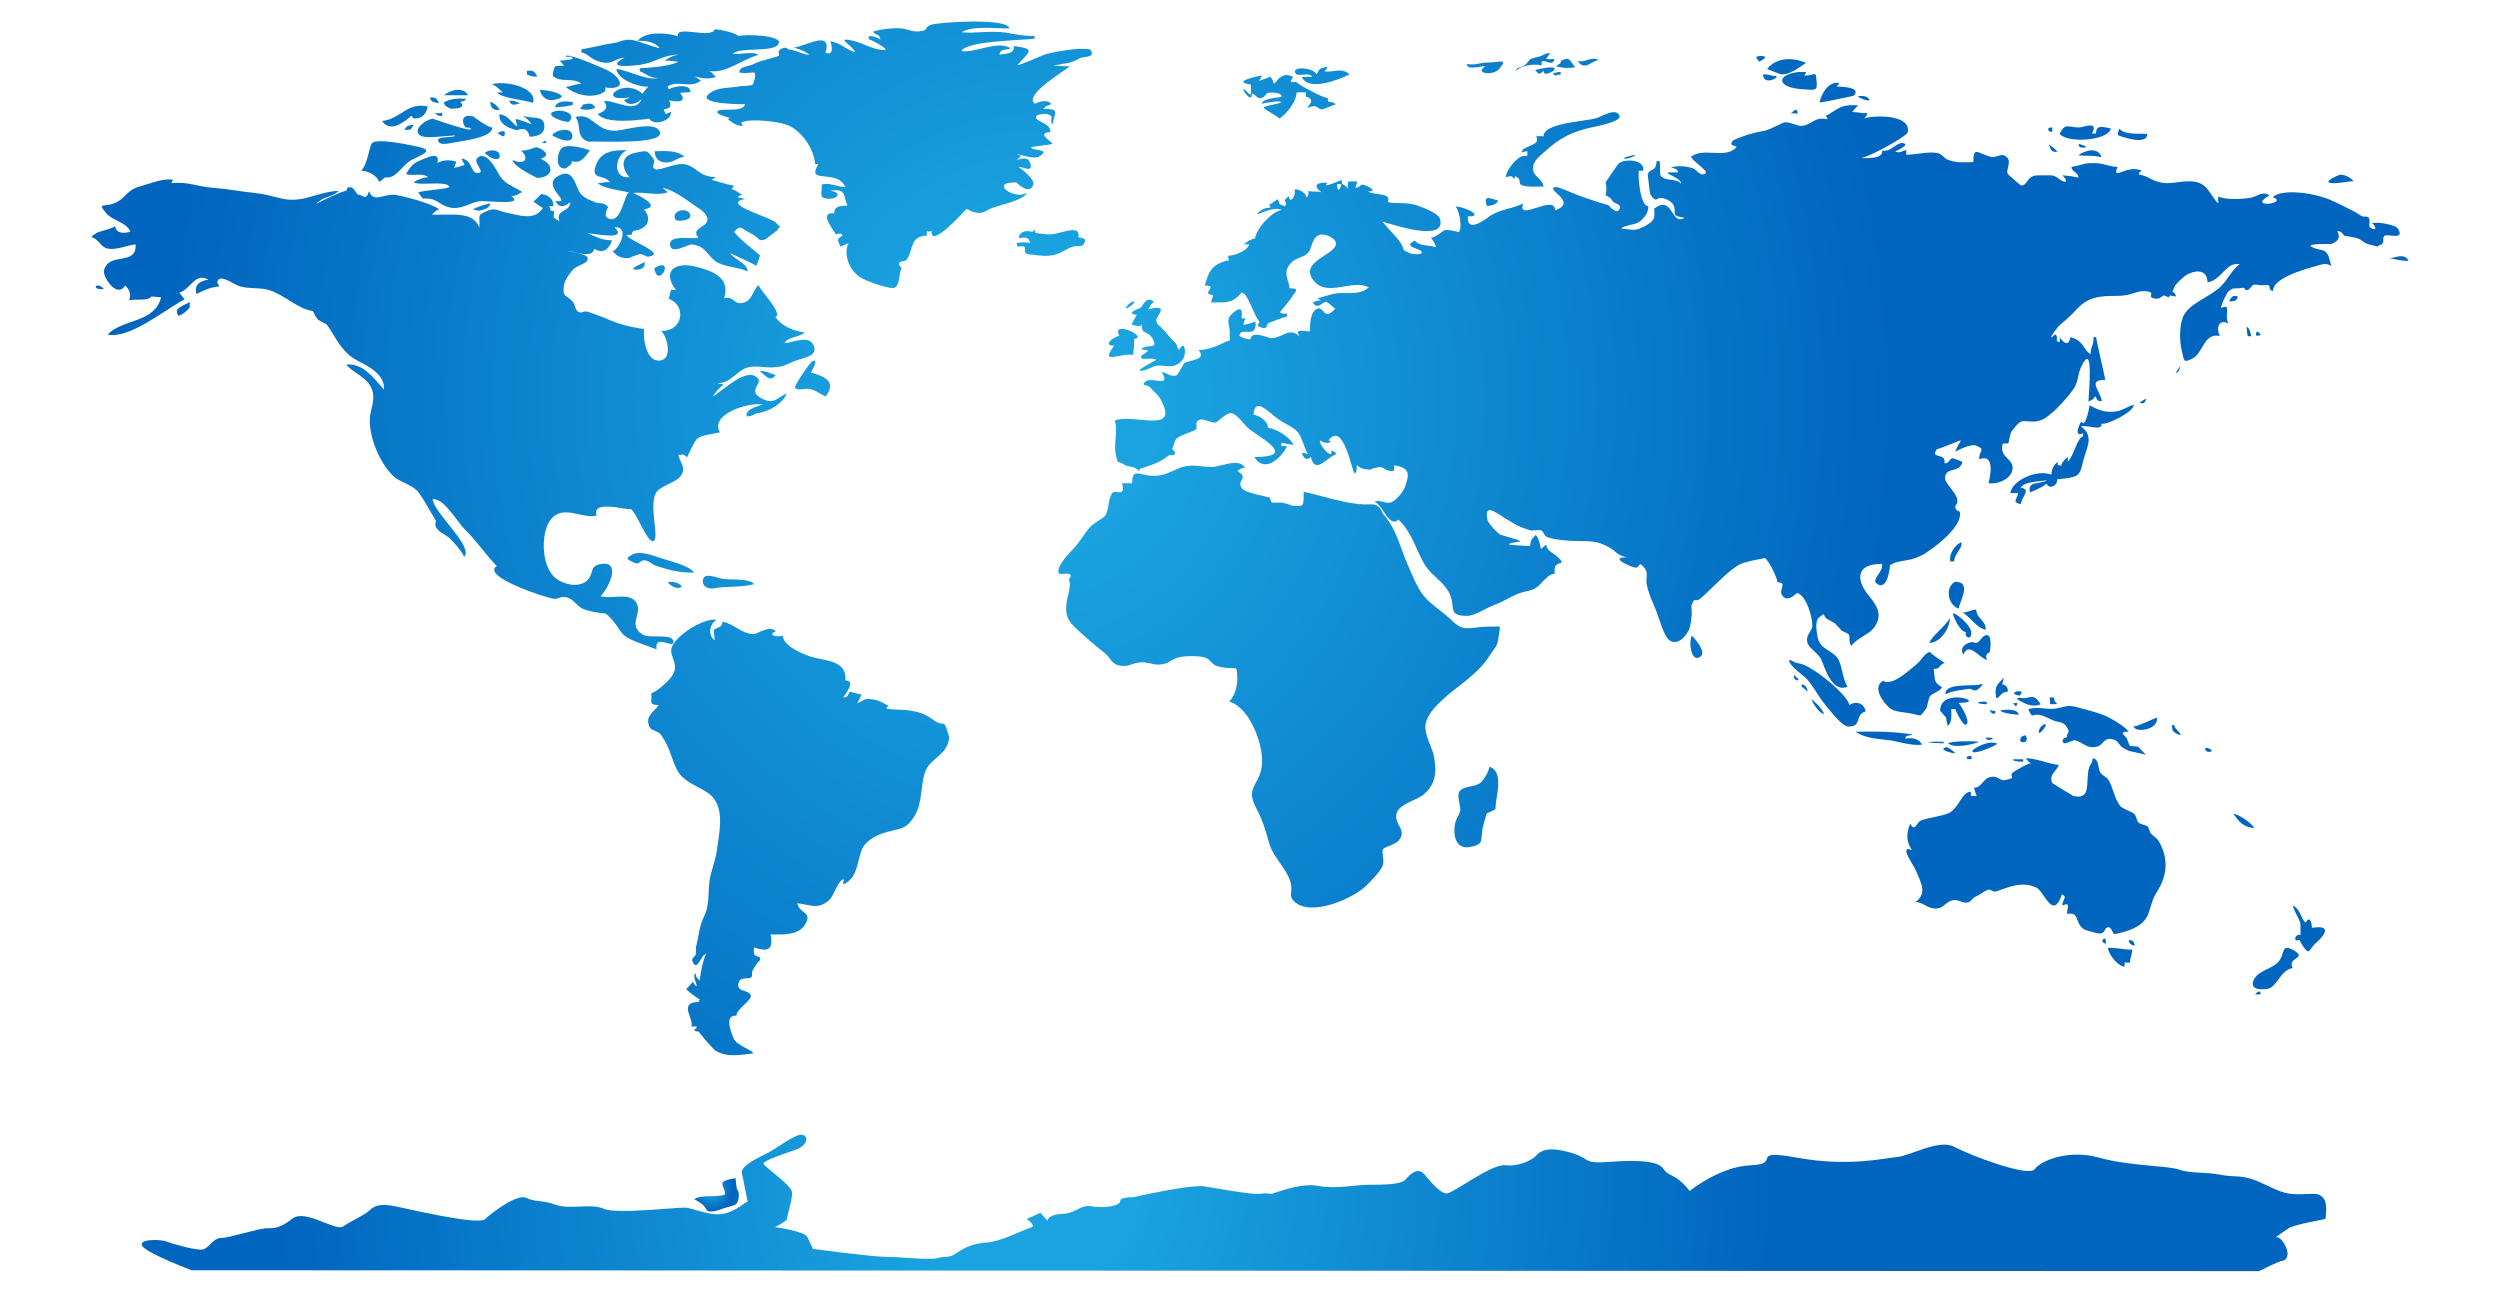
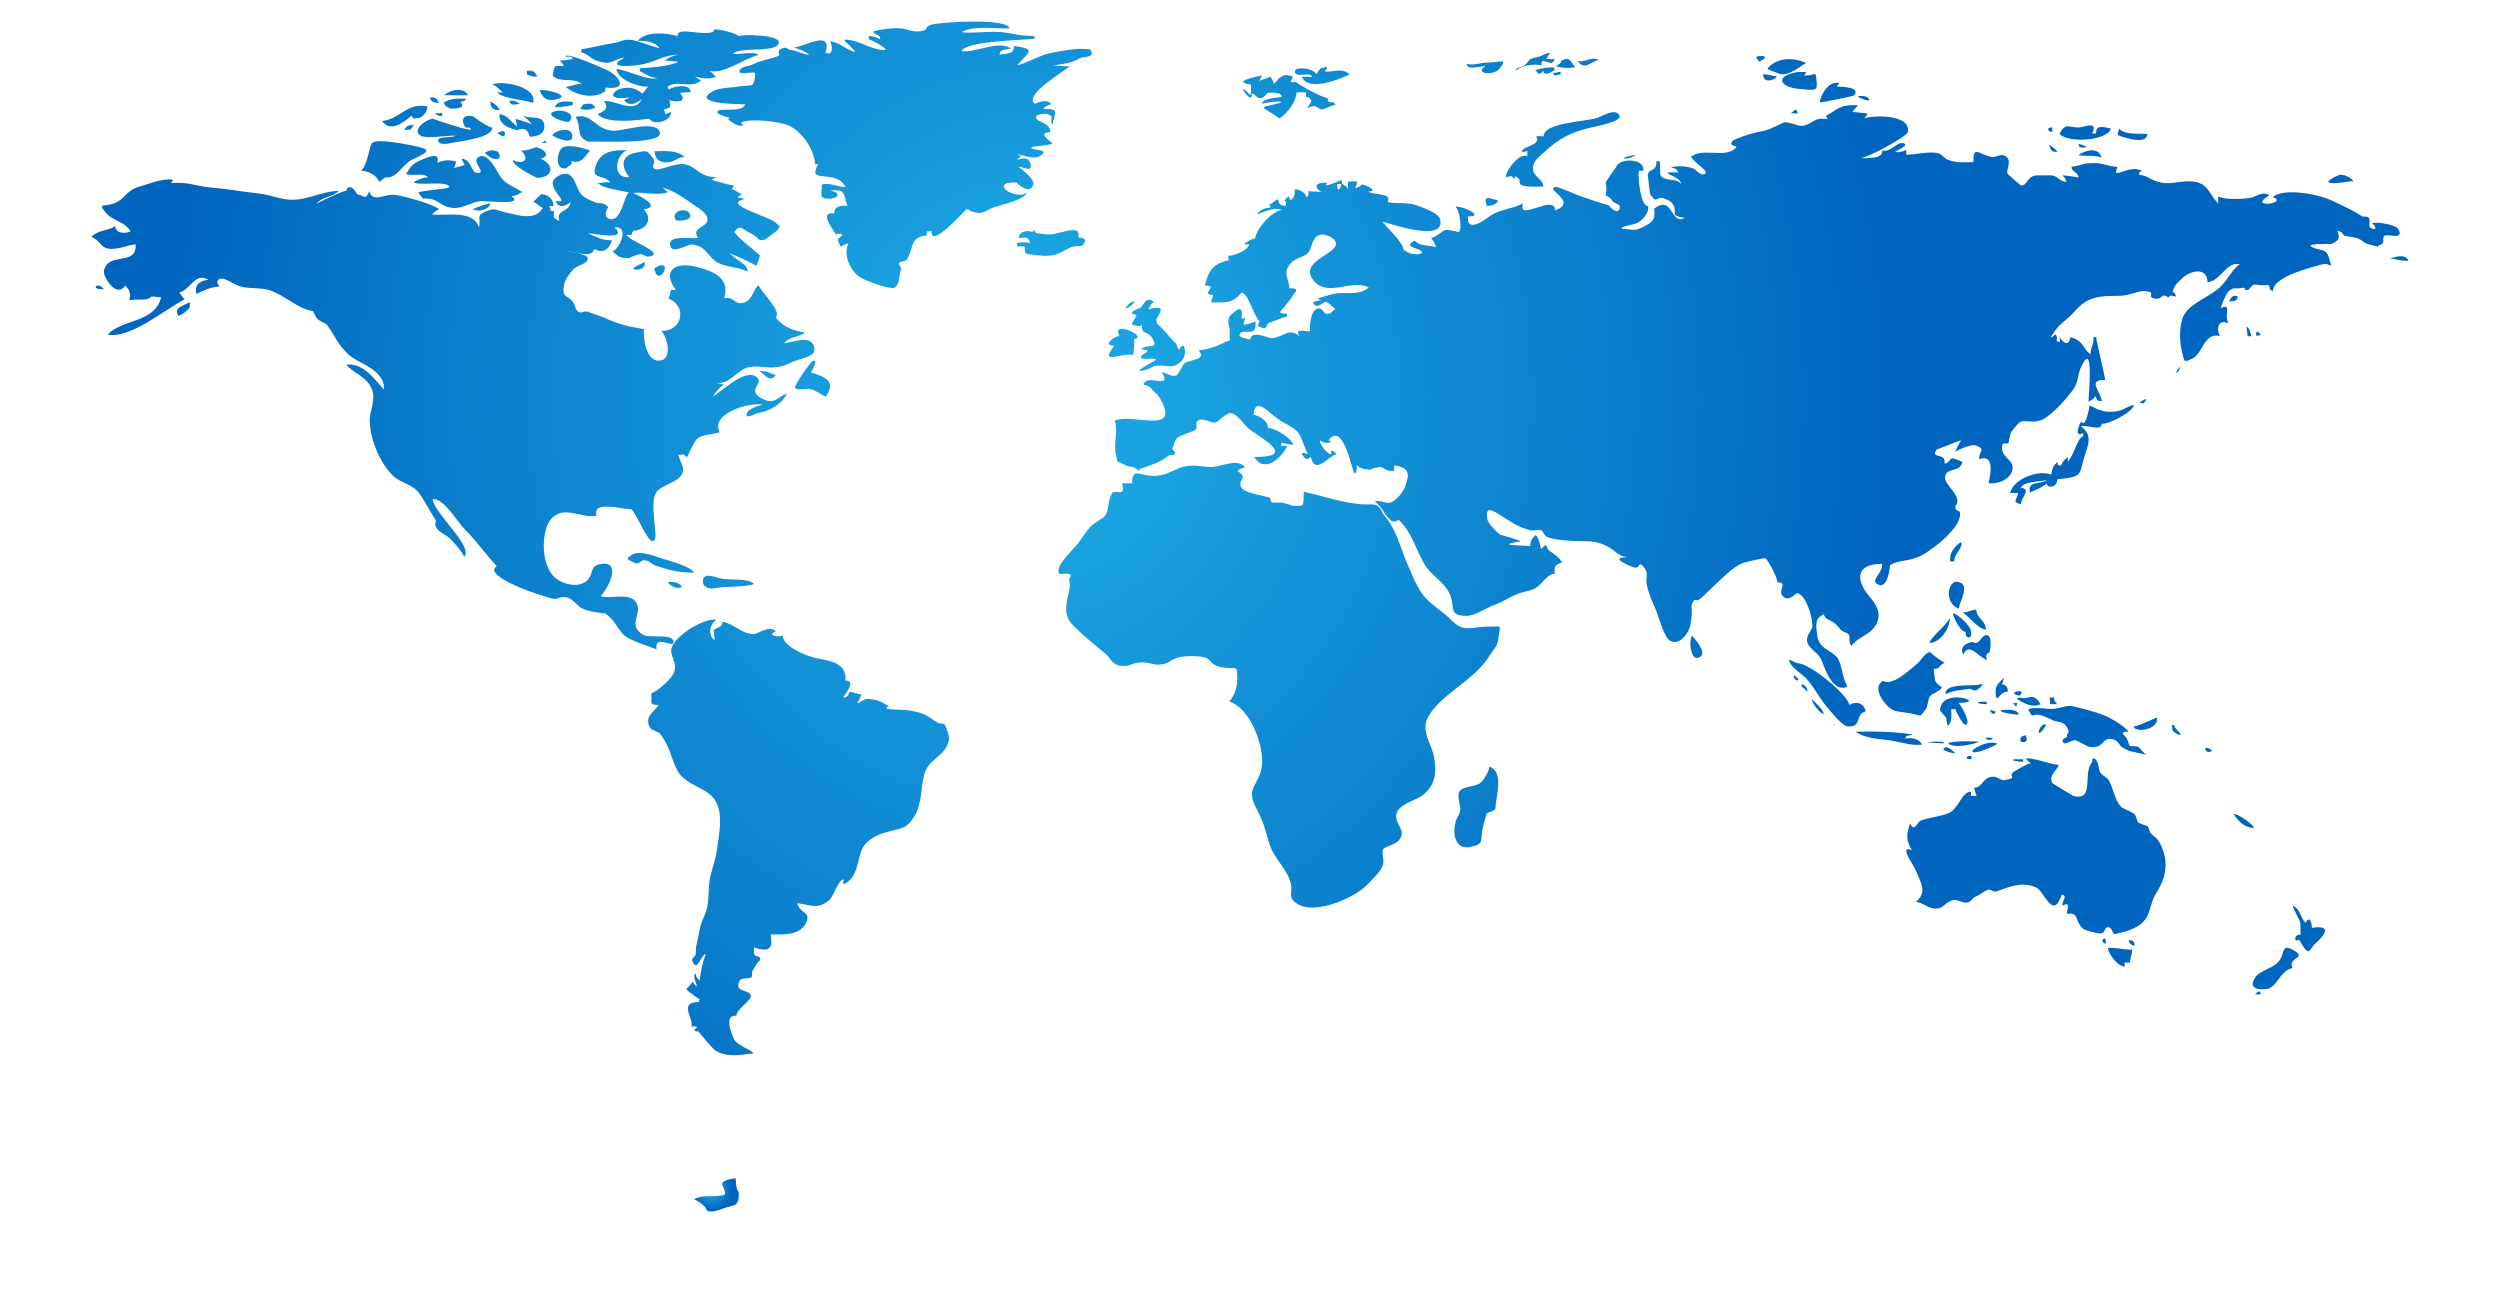
<svg xmlns="http://www.w3.org/2000/svg" version="1.1" id="Capa_1" x="0px" y="0px" viewBox="0 0 2000 1040" enable-background="new 0 0 2000 1040" xml:space="preserve">
  <rect y="0" fill="none" width="2000" height="1040" />
  <radialGradient id="SVGID_1_" cx="823.996" cy="659.109" r="690.143" gradientTransform="matrix(1 0 0 -1.107 0 1048.153)" gradientUnits="userSpaceOnUse">
    <stop offset="0.15" style="stop-color:#1AA3E0" />
    <stop offset="1" style="stop-color:#0065BE" />
  </radialGradient>
  <path fill="url(#SVGID_1_)" d="M523.4,214.6C540.7,204.1,526.7,232.4,523.4,214.6z M509.2,215.7c4.7,0,7.3-2.5,6.5-6  C514.2,210.5,501.3,215.7,509.2,215.7z M537.3,129.4c3.6-1.6,5.9-3.5,10.3-4c-6.5-5.6-15.5-4.5-23.9-4.4  C524,128.4,529.4,131.3,537.3,129.4L537.3,129.4z M1353.6,508.6c-3,3.7-0.9,23.1,7.1,16.4C1365.3,521.3,1355.1,510,1353.6,508.6z   M1686.3,759.2c2,5.9,7.1,12.7,13.1,14.3c0.5-1.1,0.5-2.4,0-3.4h4.6c0.2-4.9,1.7-6,1.7-10.5C1701.5,760.4,1685.8,756.5,1686.3,759.2  C1686.6,760.1,1686.3,758.9,1686.3,759.2L1686.3,759.2z M1703,752.1c0,2.5,2.4,4.2,4.7,4.5C1707.6,753,1705.9,752.1,1703,752.1  C1703,752.4,1703.4,752.1,1703,752.1z M1683.4,750.9c-3,1.2-1.1,3.4,1.1,4.2C1684.6,754.6,1685.1,750.2,1683.4,750.9  C1682.9,751,1683.7,750.8,1683.4,750.9z M1812.7,791.2c8.8,0,10.8-14.8,21.4-16.8c-4.7-8.9,12.9-7.5,0.3-14.5  c-10-5.4-6.1,3.9-12,9.9c-5.2,5.4-15,6.6-18.8,13C1800.7,787.3,1801.6,792.6,1812.7,791.2L1812.7,791.2z M1806,793.7  c-0.7,0.5-1.4,1.1-2,1.8h4.4C1808.6,794.3,1808.3,792.2,1806,793.7C1805.5,794,1806.3,793.4,1806,793.7L1806,793.7z M1840.3,738.7  c0,2.3,0.2,8.7,0.2,9.3c0-0.6-4.3-0.3-4.3,2.7c0,3.8,3-0.3,3.8,2.1c-0.1-0.3,4.4,8.9,7,8.2c0.9-0.3,3.5-4.8,5.2-6.1  c8.1-7,13.5-15.3-2.7-12.6c0-4-1.8-10.3-4.9-4.2c-3.3-2-3.8-8.3-7.7-11.8C1829.7,719.5,1840.3,736.1,1840.3,738.7L1840.3,738.7z   M1786.8,651.1c4.1,5.9,7.6,10.5,16.4,11.4C1802.5,659.1,1790.3,651,1786.8,651.1L1786.8,651.1z M1612.6,607.2  c-6.8,1.1,3.5,2.3,5.9,2.2v-2C1617,607.5,1610.6,607.5,1612.6,607.2L1612.6,607.2z M1673.7,609.8c-8.1,9,2.7,31.3-15.2,26.9  c0.2,0-16.4-9.7-16.7-10.4c-3-6.2,3.3-9.4,5.3-14.3c-9.1-1.1-17.9-5.4-26.7-5.4c1.8,1.4,1.5,2.5,4.7,4.2c-1.7-1-10.8,4.8-13.2,6.1  c-7.3,4.2,4,5-8.2,7.2c-3.9,0.7-5.8-4.4-12.3-2.2c-5.5,1.8-6.1,8.3-12.3,8.3c0.9,1.8,1.2,4.8,2.3,6.5h-4.7v-3.3  c-7.1-0.4-9.6,13.5-17.8,17.1c-6.1,2.7-15.6,3.4-22.3,6c-3,1-5,9.9-8.5,2.3c-2.9,8.3-3.6,13.2,1.4,21.3c-10.8-4.4,0.9,10.9,3.2,16.3  c4.6,11,9,18-0.2,25.2c6.2,0,9.9,6.2,17.8,5.1c4.6-0.6,6.8-5.5,12-6.5c4-1,8.2,2.7,11.7,1.8s3.6-3.7,6.7-4.8c2.9-1.1,6.1-4,9.4-5.3  c2.3-1,4.2,2.1,7,1.2c9.6-3.3,20.5-8.4,31.9-3.1c6.7,3.3,13.2,26.9,20.5,5.6c5.2,1.6-0.3,4.9,0.5,8.9c6.4-3.4,4,1.4,3.5,6.6  c10.5-1.8,5.8,6.5,13.5,12.3c0.9,0.7,10.5,3.3,12.5,3.4c5.3,0.1,3.6-4.9,7-5s3.3,5.9,5.6,5.4c10.8-2.1,22-5.9,26-14.9  c2.6-6,3.2-12.2,7.3-18.6c8.2-12.7,9.7-26,2.1-39.9c-1.7-3.2-3.8-4.2-6.4-6.6c-1.8-1.8-1.8-4.9-3-6.2c-0.3-0.3-5.9-1.8-7.3-2.9  c-1.7-1.6-1.5-5.3-3.5-7c-2.6-2.2-9-3.9-10.9-6.1c-4.9-5.5-6.2-16.3-9.9-21.5c-1.1-1.7-4.4-2.9-6.2-5.4c-2-3.1-0.9-10.5-5.9-11.6  C1673.9,607.5,1673.7,608.6,1673.7,609.8L1673.7,609.8z M1764.4,600c1.5,2.2,3.2,1.6,5.2,0.9C1768.6,598.4,1762.8,597.1,1764.4,600  C1764.7,600.5,1764.2,599.9,1764.4,600L1764.4,600z M1737.9,583.5c0,2.1,5.3,4.8,6.7,4.4c-1.2-3.1-5.2-5-5.2-7.9  c-0.7,0-1.4,0.1-2.1,0.3C1737.7,581.4,1737.9,582.5,1737.9,583.5L1737.9,583.5z M1706.8,580.7c0.6,6.2,20.5,3.2,18.7-6.6  C1724.4,574.1,1706.8,583,1706.8,580.7C1706.9,581.3,1706.8,580.2,1706.8,580.7L1706.8,580.7z M1616.4,593c0,1,7.7,2.1,4-4.8  C1617.2,588.8,1615.8,590.2,1616.4,593L1616.4,593z M1588.6,590c0.5,2.7,3.5,2.1,5.9,1.1C1592.4,589.4,1591.3,590.5,1588.6,590  L1588.6,590z M1634.2,580.1c-1.8,1.2-3,3.2-3.2,5.5C1631,589.6,1641.2,575.9,1634.2,580.1L1634.2,580.1z M1626.6,572.3  c5-2,11.2,2,15.9,4c4.1,1.7,8.1,0.7,10.8,5.1c3.8,6.1-0.5,4.4,0.3,7.9c0.3,1-5.3,0.9-2.9,4.9c1.1,1.8,7.3-2.3,9.4-2  c6.7,1.8,9.4,7.3,17.8,5c5.2-1.4,5-8.2,13.5-5.4c3.3,1.1,4.1,4.9,7,6.4c5.8,3.1,2.9,2.1,10.6,3.8c11.7,2.3,7.9,3.2,2.1-4.2  c-0.9-1.1-6.5-0.6-7.6-1.2c0.6,0.4-3.2-8.6-2.4-6.4c-0.1-0.7-7.3-5.4,1.8-4.8c-1.7-2.9-10-8.4-14.3-10.6c-7.9-4.2-14-5.5-22.8-7.9  c-12.5-3.8-11.8-1.6-21.7,0c-6.1,1-12.8-1.8-21.4,0.3C1623.7,570.1,1625.1,573,1626.6,572.3C1626.9,572.3,1626.4,572.4,1626.6,572.3  L1626.6,572.3z M1583.7,561.6c-4.7,1,4.3,2,5.9,1.7C1589.7,560.5,1586.3,561.3,1583.7,561.6L1583.7,561.6z M1639.6,558  c0.4,1.7,0.6,3.5,0.5,5.3h5.5c-0.9-2.3-2.3-1.2-2.3-5.3H1639.6C1639.6,558.2,1641,557.7,1639.6,558L1639.6,558z M1616.9,558.2  c-1.2-0.2-2.5,0.2-3.5,1c5.6,3.1,11.7,7.3,19.1,4.2C1626.3,552.9,1622.6,560.2,1616.9,558.2L1616.9,558.2z M1615.6,556.5  C1622.9,549.8,1602.9,554.3,1615.6,556.5C1616.4,555.8,1615.2,556.4,1615.6,556.5L1615.6,556.5z M1610.2,562.6  c2,0.9,2.7,5.4,3.6-0.4C1611.1,562.6,1610.8,562.7,1610.2,562.6L1610.2,562.6z M1600.4,568.4c0,1.8,11.4,3.4,14.6,3.4  C1614.4,566.3,1601.5,567.8,1600.4,568.4L1600.4,568.4z M1596.2,569l-4.4-1C1594.4,573.9,1597.3,569.6,1596.2,569  C1595.4,568.7,1596.5,569.2,1596.2,569L1596.2,569z M1602.9,542.2c-4,4.9-6.7,5.5-6.4,12.5c0.6,9.7,3.2-2.1,9.6-1.2  c0.6-2.6-0.9-5.1-3.2-5.8c-0.5-0.1-0.9-0.2-1.4-0.1C1602.3,546,1602.8,544.1,1602.9,542.2C1602.3,542.9,1602.9,542.7,1602.9,542.2  L1602.9,542.2z M1552.1,568.6c0,0,5.5,6.4,4.9,5.6c-0.3-0.3,0.8,5.6,1.1,6.4c3.8-2.3,2.9-9.4,2.9-13.3h3.3  c0.3,1.6,6.2,13.5,8.5,12.5c4.1-1.7-3.5-14.7-5.9-17.5C1591.9,562.4,1552.1,549,1552.1,568.6L1552.1,568.6z M1583.4,547.7  c-4.3,1.4-28.1-1.6-27,7.6c7.9-3.3,10-2.7,18.4-4.2c2.6-0.6,3.3,2.1,6.5,1C1583,551.4,1589.2,545.5,1583.4,547.7L1583.4,547.7z   M1577.8,600.6c0,4.3,18.2-3.9,20.2-5.6C1590.9,591.6,1579,598.7,1577.8,600.6z M1575.5,604.8c-2.1,0.3-2.7,1-1.5,2.5h3.2  C1577.5,606,1577.4,604.3,1575.5,604.8C1574.8,605,1576,604.7,1575.5,604.8z M1558.5,594.7c4.7,4.3,19.4,0.9,24.9-1.2  C1579,592.7,1560.6,592.7,1558.5,594.7z M1556.7,597.8c-6.8,2,5.6,5,7.7,4.9C1563.5,601.7,1559,597.5,1556.7,597.8  C1555.8,598.2,1557,597.8,1556.7,597.8z M1543.2,593.7c-4,0.3,9.7,1,12.5,1c-0.9,0.3-1.1-0.1-0.6-1.2  C1550.6,593.4,1547.4,593,1543.2,593.7C1542.4,593.7,1543.9,593.6,1543.2,593.7z M1484.5,585.4c6.2,4.4,14.9,5.6,25.5,6.6  c8.4,0.9,18.7,4.9,27.7,3.7c-2.4-4.5-7.7-5.9-13.4-4.8c0.3-3.4,3-1.8,5.9-3.3C1514.8,585.2,1500.6,585,1484.5,585.4z M1468.1,578.1  C1466.9,580.6,1467.7,581.7,1468.1,578.1z M1506.4,544.6c-7.1,4.5-2.6,12.8,1.4,17.7c5.9,7.2,8.4,6.5,19.4,8.2  c11.2,1.8,7.7,4.4,14.1-4.2c0.3-0.4,1.4-7.2,2.6-9.2c1.7-2.5,7.9-3.7,9.7-7.3c-7.1-4.3-5.2-5.4-6.7-14.7c5.5,0.3,3.8-3.1,9.1-4.9  c0.5,1.2-12.9-8.4-11.8-8.6c-4.3,0.3-7.3,7-10.6,9.5C1526.2,537.4,1513.1,549.2,1506.4,544.6L1506.4,544.6z M1449.4,559.2  c0.3,3.3,6.2,11.4,9.7,12.1C1458.4,566.8,1449.4,559.6,1449.4,559.2C1449.6,560,1449.4,558.7,1449.4,559.2L1449.4,559.2z   M1440.8,548.3c1.4,2.3,4,3.1,5.2,5.4c0-2.9-0.9-5.1-4.3-6.4C1440.6,549.8,1441.5,548.4,1440.8,548.3L1440.8,548.3z M1436.8,541.8  c0-0.7-1.7-2.8-1.7-0.6c0,2,1.4,2.9,3.2,3.2C1439.1,543.2,1438.5,542.4,1436.8,541.8L1436.8,541.8z M1438.7,530.6  c-3,0-4.7-2.8-7.6-2.5c1.4,5.9,11.2,11.5,14.6,15.4c5.3,5.9,9.6,14.6,15.2,21.3c3.8,4.3,12.8,16.4,17.8,16.4  c11.2,0.3,4.9-9.5,13.8-12.1c-1.1-6.4-7.4-8.7-13.1-5.1C1478.8,556.5,1449.3,531.7,1438.7,530.6  C1438.2,530.6,1439.9,530.7,1438.7,530.6L1438.7,530.6z M1578.3,513.6c-5.8,0.6-10.9,4.2-7.7,10.1c4.7-10.4,11.5,1.6,19.1,4.4  c-2.7-5.1,2.1-6.2,2.1-6.4c0.2-1,2.4-13.6-2.4-13.6S1583.7,516.9,1578.3,513.6C1577.5,513.7,1578.7,513.8,1578.3,513.6L1578.3,513.6  z M1562.3,490.6c-0.2,1.8,6.1,15.8,10.6,14.9c-2.3,4.5,5.8,7.8,3.8-1.2C1575.8,500.6,1566.9,491.3,1562.3,490.6  C1562.3,491.3,1562.6,490.8,1562.3,490.6z M1570.2,490c6.7,4.3,11.2,12.5,18.5,13.8c0-7.6-7.7-9.3-7.7-16.1  C1576.6,487.8,1574.5,490,1570.2,490C1571,490.5,1571,490,1570.2,490L1570.2,490z M1559.9,494.4c-3.9,7.1-14.3,14.2-16.4,19.9  C1552.4,514.3,1559.9,502.5,1559.9,494.4C1559.7,494.6,1559.9,495.2,1559.9,494.4L1559.9,494.4z M1564.1,465.4  c-8.1,4-6.1,18.8,3,21.5C1566.9,482.2,1578.4,465.4,1564.1,465.4L1564.1,465.4z M1569.3,434.4c0-2.3-10.6,5.5-9.1,14.7h3.2  C1563.4,442.9,1569.3,439.9,1569.3,434.4L1569.3,434.4z M1707.1,323.9c-5.3,1-8.8,5-16,5.4c-7.7,0.6-11.2-0.8-19.4-5  c-0.3,2.2-3.5,19.2-6.7,12.8c-1.5,2.3-6.4,13.1,1.5,9.5v2.5c-4.7,0.9-7,14.8-12.3,20.3c0.1-1.3,0.1-2.6,0-3.9  c-3.2,2.8-4.1,3.8-5.5,7.3c-1.2-1.6-3.2,1.1-2.4-3.2c-3.5,2.2-4.7,5.4-5.3,10.1c-10.8-4.3-30.8,3.9-32.8,14.7c2.1,0.1,5,0,6.2,0  c0,4.8-5.8,7,2.3,9c0-5.1,8.8-12.3,0-13.1c1.8-5.1,15.3-5.1,21-6.1c-6.1,3.7-15.9,0.1-13.7,9.7c5-2,9.7-4,13.2-7  c2.4,5.3,9.4,1.1,8.4-3.4c21.3-2.2,17.3-3.2,22.3-19.4c2.9-9,6.2-16.1-3.2-23.1c6.4-1.1,16.9,4.3,16.6-2.1  C1685.8,340.2,1707.1,329.3,1707.1,323.9C1706.8,324,1707.1,324.3,1707.1,323.9L1707.1,323.9z M1717.1,319.2  c-2.3,0.3-3.3,1.8-5.5,2.7C1715,323.8,1715.9,321.9,1717.1,319.2C1716.8,319.3,1716.7,320.2,1717.1,319.2L1717.1,319.2z   M1743.6,292.9c-0.6,2.1-2,3.9-3.2,5.6C1744.8,297,1743.6,293.7,1743.6,292.9L1743.6,292.9z M1808.1,267c-0.5,0-1.5-2.4-2.9-1.4  c-0.4,0.9-0.5,1.8-0.3,2.8C1805.8,268.6,1809.2,268.8,1808.1,267L1808.1,267z M1800.8,267.7c-1.1-2.8-0.8-4.5-3.5-6.4  c0,2.5,0.6,4.9,0.8,7.5C1800.1,269.3,1801.4,269.3,1800.8,267.7C1800.7,267.3,1801,268.1,1800.8,267.7L1800.8,267.7z M1786.7,240.9  c1.8-0.1,3.3-1.6,3.6-3.7c-4.7-1.6-5.2,1-7,3.7C1784.4,241.2,1785.6,241.2,1786.7,240.9L1786.7,240.9z M1911.6,206.6  c4.6,0.7,10.8,2.5,15.3,2C1923.1,201.6,1914.8,206.9,1911.6,206.6C1912.3,206.7,1911.1,206.5,1911.6,206.6L1911.6,206.6z   M1863.7,146.2c5.9,1.2,13.1-1.2,19.1-1.2c-1.5-2.3-6.5-5.4-10.6-5.2C1870.9,139.8,1859.2,145.2,1863.7,146.2  C1864,146.3,1863.3,146,1863.7,146.2L1863.7,146.2z M1694.9,108.4c5.3,1.9,22.9,7.8,22.9-1.3c-7.6-0.3-19,0.7-22.2-4.2  C1695.2,103.5,1693.3,107.8,1694.9,108.4C1695.2,108.5,1694.5,108.3,1694.9,108.4L1694.9,108.4z M1662.6,124.2  c6.5,0.9,12.3-0.3,18.5,1.7C1679,117.6,1668.8,119.7,1662.6,124.2z M1667.9,118c3.6,0-3-2.8-5-2.7C1662.9,118.3,1665,118,1667.9,118  z M1647.7,107c5.9,7.9,38.9,5.6,41-4.2c-5.2-0.9-11.9-3.8-11.9,4.1c-1.1-0.2-2.1-0.2-3.2,0c5.6-11-6.8-4.8-10.9-4.9  C1654.4,101.8,1652.2,98.1,1647.7,107L1647.7,107z M1642.1,105c-0.5-0.9-0.5-2,0-2.9C1636,101.2,1639,107,1642.1,105  C1641.9,104.6,1641.5,105.3,1642.1,105L1642.1,105z M1639,115.6c1.8,4,1.7,6.4,7,5.8C1644.7,119.6,1641,116.8,1639,115.6L1639,115.6  z M1495.3,79.3c-1.5-2.5-6.1-3.2-9.1-2C1487,78.2,1496.7,82.3,1495.3,79.3C1495.2,78.9,1495.5,79.7,1495.3,79.3L1495.3,79.3z   M1432.4,90.9c1.8-0.6,4,0,5.8,0C1437.4,84.7,1434.6,89.6,1432.4,90.9L1432.4,90.9z M1456,82c1.1,0,26.6-5,27.2-5.6  c6.4-7.5-12.6-6.8-14-7.3c1.2-1.2,1.8-1.2,2.1-2.8C1460.2,64.4,1454.8,82,1456,82L1456,82z M1438.7,57.6  c-18.8,2.5-16.1,12.2,1.2,13.6c13.1,1.2,14,1.4,13.4-5.8c-0.9-9.7-0.1-4.9-10-4.9c1.1-1.6,1.1-1.2,1.4-2.9  C1442.6,57.6,1440.6,57.6,1438.7,57.6L1438.7,57.6z M1422.4,58.6c7.6,3.7,18.1-5.9,22.5-8.3c-9.9-4.3-23.2-4.9-31.1,4.7  C1414.2,55.7,1420.6,57.8,1422.4,58.6C1422.9,58.9,1422.2,58.5,1422.4,58.6L1422.4,58.6z M1420.3,60.8c-3.5,0-6.1-1.8-9.9-1.2  C1410.9,69.6,1425.3,60.8,1420.3,60.8L1420.3,60.8z M1409.2,44.8c-8.1,0-1.8,3.1-2.4,4C1405.2,51.1,1417.2,44.8,1409.2,44.8  L1409.2,44.8z M1198.5,160.4c-4.7-0.8-12.5-5.9-9.1,4.3C1192.4,164.9,1198,163.4,1198.5,160.4  C1198.2,160.4,1198.5,160.8,1198.5,160.4z M1219.3,124.7c-4.7-0.4-14.6,11.1-14.6,17.1c2.7-0.6,4.7-2.1,6.2,1c1.1-0.4,1.4-1.1,1.1-2  c6.2,2.9,2,6,5.3,7.3c4.3,1.8,12.6,1.1,17.5,1.1c-0.6-6-7.9-7.9-8.4-13.5c-0.6-6.9,5.6-10.9,10.2-15.1c10.8-9.9,21-15.3,36.8-18.7  c4.6-1,24.2-4.8,22.2-9.4c-3-6.8-14.4,0.9-18.4,2c-9.9,2.9-42.4,3.7-42.4,14.6c-2-0.3-3.9-0.3-5.9,0c5,7.9-12.8,7.5-11.1,12.8  c1.8-0.4,2.3-1,4.3-0.9C1221.1,123.6,1223.7,125,1219.3,124.7C1218.5,124.7,1220.2,124.8,1219.3,124.7z M1300.6,126.9  c2.8-0.1,5.4-1.1,7.7-2.9C1310.6,122.9,1293.9,126.9,1300.6,126.9L1300.6,126.9z M1262,48.7c6.1,8.3,10.2,0.4,17-0.7  C1272.8,44.7,1267.9,50.6,1262,48.7z M1248.8,48.7c0,2.9-2.1,2.1-3.8,4.4c5,1.4,10.1,1.6,15.2,0.7  C1255.6,48.6,1256.1,44.8,1248.8,48.7z M1246.9,57.6c-1.4,0.5-2.9,0.7-4.4,0.8c0.8,3.4,3.2,1.4,6.2,1  C1248.5,58,1248.8,57.2,1246.9,57.6C1246.5,57.8,1247.2,57.6,1246.9,57.6z M1228,56.1c2.6,2,2.9,5.1,6.8,0.4c0,5.5,7.7,0.3,8.8-0.4  c0.1-0.7,0-1.4-0.3-2C1238.6,53.4,1231,55.2,1228,56.1z M1212.6,56.7c4.4-4.2,14-6,20.8-4.4c-1.7-8.9,8.8,3.1,10.2-5.1  c-2.2,0.2-4.5,0.2-6.7,0c0.9-1.2,2.6-4.1,3.2-4.8c-3.6,0-6.1,2.1-8.1,2.7c1.2-0.3-6.5,1.6-7.3,2c-2,1.1-2.7,3.7-5.5,5.4  C1215.5,55,1213.7,53,1212.6,56.7z M1191,50c-8.1,0-10,2.5-17.6,1.2c0.5,5.3,10.3,1.7,14.9,1.7c-9.4,6.2,6.5,7.9,11.1,2.2  C1206.8,46.1,1199.8,50,1191,50z M1036.2,58.3c1.8,4.1,11.6-1.4,13.5,3.2c-2.7-0.1-5.5,0.1-8.2,0c5,12.5,31.9,1.3,38.1-2  c-6.1-6.1-14.6-1-19.9-2.5c0.9-1.8,2.3-1.4,1.8-3.7c-6.4,2.2-4.7,0.3-8.4,6.1C1050.8,54,1033.5,52.7,1036.2,58.3  C1036.4,58.9,1035.9,57.8,1036.2,58.3z M1025.4,77.1c0,1.3-14.4,0.6-16.2,5.9c3.5-0.7,14.4-2.9,15.9-1.2c-2.3,1.4-14,3.1-14.1,4  c-0.3,1.7,10.2,6.3,12.5,9.1c7-4.8,13.7-14.2,13.7-20.9c2.6-0.3,5.1-0.3,7.7,0c-0.9,6,0.8,1.8,3.5,5.3c2.1,2.5-2.1,4.7-2.1,7.2  c7.4-4.2,8.2,1.4,11.1,1s8.2-3.3,11.2-3.9c-3.2-4-6.5,0.6-6.5-5.2c-3.2,0.3-24.8-11.3-25.4-13.1c-1.4,0.7-2.9,0.7-4.3,0  c0.6-1.4,1.5-2.3,2-3.9c-8.2-3.5-8.4,0.6-12.2,1.6c1.8-0.6-2.9,4.2-3.5,4.3c1.2-0.4-2-5.9-2.6-6c0.8,0.2-9,3.4-8.8,3.4  c1.1-1.6,1.5-3.2,2.4-4.4c-4.9,0.9-24.9,5.3-9,7.3c0,1.9,0.5,6.6-0.3,8.2c-2.9-1.4-2.6-3.8-6.2-4.4c1.5,2.7,7.3,11.2,7.3,3.4  c3.3,0.3,3.6,4.9,8.4,3.4c2-0.6,3-3.8,4.9-4C1015,74.1,1024.8,73.3,1025.4,77.1C1025.4,77.3,1025.3,76.2,1025.4,77.1L1025.4,77.1z   M1693.6,236.7c13.5,0,15.8-5.3,25.2-3.4c5.2,1-1.1,4.2,4.3,5.4c7.7,1.7,5.2-5.3,11.8-0.6c0.6-3.2,2.9-0.7,5.9-1  c-1.7-6.1-4.3-0.7-1.5-7.1c1.1-2.9,8.2-9.3,10.6-10.5c8.7-4.4,16.1-2.7,16.1,6.4c11.7-2.1,14.7-16.6,25.8-14.6  c-7.4,5.4-10,14.2-18.2,20.5c-10.5,7.9-23.9,12.3-27.5,22.6c-2.7,7.6-2.4,18.3-0.9,25.1c2.3,9.5,1.1,11.1,8.8,7.3c8.4-4,9-21,22-18  c-3.5-6-0.9-14.3,6.7-9.9c-2.4-5-0.5-9.5-1.1-12.6c-0.5-1.6-3.6-0.4-4.9,0c0.2-2.3,4.6-12,6.2-13.3c4.4-3.7,5-1.6,10.6-2.7  c3-0.7,1.8,1.9,4,1.8c2.7-0.1,3.5-4.3,5.9-4.4c2.9-0.1,5.6,0.9,8.5,0.4c6.8-0.7,1.2,3.7,6.5,4.7c0-11.6,30.5-18.8,39.2-21.3  c7.9-2,8.7,6.4,5.9-4.3c-2.4-9.6-7.7-5.8-14.6-10c-3.8-2.5,16.1-2,16-2c5.8-2.1,7.6-5,4.9-10.3c4.1-0.2,4.7,3.5,5.9,3.7  c0.8,0.1,9.3,1.6,10.3,2c5.5,2.3,4.1,3.9,11.1,5.4c9.6,2.2,2.1,1.6,7.3-0.2c4.1-1.4,0.8-5.2,3.2-7.2c2.1-1.8,16.7,3.9,10.8-5.6  c-2.1-3.4-17.2-5.8-20.8-4.4c3.3,2.1,4.3,7.1-1.4,3.4c-2-1.2,0.9-6.2-1.7-8.2c-1.4-1-4-0.1-5.2-1c-3.2-2.1-6.5-4-9.9-5.6  c-5.6-2.7-9.1-4.7-15-7.2c-12.1-5.4-38.4-9.5-46.2-2.3c13.5,5-21.4,9.5-2.7-1.4c-5.6-3.9-10.3,1.4-16,2.1  c-6.8,0.9-18.8,1.6-24.9-1.2c-0.1,1.9-0.1,3.8,0,5.6c-8.5-8.6-8.1-18.7-25.8-17.7c-6.7,0.3-13.1,2.3-19.7,1  c-8.8-1.7-10.5-5.6-18.1-6.4c1.5-1.8-1.4-1.1,2.6-3c-11.4-5.9-24.6,9-19.6-3.2c-5.8,0-11.5-2.9-17.5-3c-11.4-0.2-8.8,1.4-19.3,3  c0,4.2,5.5,4,5.5,8.6c-4.2-1-8.5-1.6-12.8-1.8c1.1,1.2,3.6,3.2,2.7,5.3c-5.2-0.9-6.2-4.5-11.1-5.3c0.3,0-12.8-0.1-13.5,0.1  c-7,1.7-5.8,8-11.2,8c0.2,0-10.2-8.1-10.9-9.9c-0.9-2.1,3-9.2,0-12.3c-4.6-5-8.4,0.4-13.2-0.7c-10.6-2.7-14-9.2-14,4.2  c-8.4,0.1-13.1,0.9-20.7-2c-2.7-1.1-4.3-4.4-7.8-5.2c-6.5-1.6-18.2,1.3-25.2,1.3V120c-2.6,0.8-6.5,3-8.8,1c0.6-0.1,12-5.1,6.7-6.4  c-5.9-1.4-9.3,7.2-17.2,5.9c1.1,6.5-10.8,6-17.2,6c6.8-0.7,36.9-17.4,37.7-20.7c2.9-14.8-28-13.6-34.9-11.1c1.4-1.6,2.4-1.9,2.4-4.2  c-4,0.3-7.9-0.9-11.9-0.9c1.4-1.9,3-3.7,4.7-5.3c-15.6-1.1-16.3,3.8-26,8.4c0.8,0.7,1.3,1.6,1.4,2.7c-10.8-2.3-11.6,4.3-20.5,5.3  c-3.3,0.3-9.3-3.3-14.1-2.8c-0.9,0.1-10.9,5.6-15.3,6.6c-4.6,0.8-9.2,1.9-13.7,3.2c-1.8,0.7-11.2,3.7-12.3,5.1c-4.4,6,8.4,2,0.5,7.2  c-8.7,5.8-24.9-1.7-33.7,5.4c2.4,5.1,18.1,13.4,9.3,14.1c-2.6,0.2-5.8-4.2-7.3-4.7c-5.9-2-12.1-2.4-18.1-1c2.4,1.1,5.6,0.9,5.6,4.2  c-20.1-1.1,3.3,3.1,2.4,9c-3.3-4.7-12-1.6-16-6.2c-1.4-1.6,0.3-9.4-1.4-12.3c-0.6,0.5-1.4,0.6-2.1,0.4c0,9.1-5.9,5.4-7,10.9  c0,0,1.7,15.2,2,15.7c5.8,8.5,4.3,0.9,11.2,3.3c8.8,3.1,8.4,7.3,8.4,12.5c0,1.8,6.8,2.8,7.9,2.9c-11.2,6.8-9-18.7-24.3-7.4  c0,0,0.6,6.8-0.6,8.4c-2.1,3.2-4.4,4.3-7.3,5.9c-8.2,4.2-8.1,2.5-18.5,1.8c2.3-3.1,10.8-2.5,15-5.9c4-3.2,6.7-6.8,6.7-12.1  c-6.2,0.6-8.4-22-7.7-28.3h3.5c1.8-8.3-13.1-10.3-19.4-5.9c-0.9,0.6-11.1,15.7-11.4,16.4c1.8-4.4,1.8,10.7,0.3,8  c1.4,2.7,4.1,2,5.9,5.6c1.2,2.3,7,2.2,5.9,5.9c-1.8,6.4-8.8-2.3-9.1-2.5c-7.9-2-14-4.5-21.6-6.9c-3.9-1.2-18.2-8-20.5-7.6  c-10,1.4,18.7,11.8-0.5,18.7c0-13.7-31.3,10-25.5-5.6c-8.4,4.4-17.8,4.5-26.1,9.7c-1.4,0.9-19.4,15.9-18.2,0.7  c13.7,0.4-2.3-7.9-10-7.9c3.5,3.1,5.9,18.7,2.4,20.7c0.9-0.4-8.1-2.3-10.5-1.9c-2,0.3-7.4,6-11.4,6.3c1.1,1.4,4.1,5.6,3.8,7.6  c-5.5-2.5-12-0.1-16.7-5.4c-11.1,5.4,5.6,6.1,5.6,9.3c0,2.5-8.4,1.4-9.1,1c-8.4-3.7-4.1-2.7-7.9-8.4c-3-4.9-9.7-11.1-14.7-17.1  c4.4,0.9,51.8,17.9,46.2-2.2c-1.4-4.8-14.3-9.3-19.1-11c-7.7-2.7-19.3-0.7-22.8-2.7c4-7.5-12-5.1-15.6-8.2c6.1,0,3-2.5-0.1-4  c-7.7-3.8-4.6,1-10.2,1c0.7-1.6,1.3-3.2,1.7-4.9c-2.5-0.3-4.9-0.3-7.4,0c0.1,2.5-0.3,3.9,0,6.1c-1.4-3.1-2.6-2.5-5.2-4.8  c-1.1,5.4-3.6,7.8-3.6,0.8c0.9-0.4,2.9-0.1,3.8-0.1v-3.2c-2.3,0.3-16.9,7.5-11.5,2.2c-11.4-1-10.3,4.5-4.4,7.6  c-3.2-1.2-7.6-0.1-10.9-1.2c0,2.9,0.5,3.7-1.7,5.2c0-3.5-5.6-6.8-9.4-6.4c1.5,4.9-3.6,12.5-4.6,5.4c-6.7,6-0.5,1.8-2.7,8.1  c-5.6-2-4.3-0.6-5.9-5.6c-2.3,0.7-3.6,2.9-7.1,4.3c1.1,1.7,0.9,0.9,0.9,2.5c-4.2-0.2-8.2,1.8-10.8,5.4c5.6-1.7,13.8-6.4,19.9-3.7  c-8.1,1.7-19.7,14.1-21.3,22.9c-2.7,0.2-6.7,2.7-9,4.7c1.4,0,2.9-0.1,4.3,0c-0.6,4.8-12.9,9.6-16.7,9c0,2-0.3,1.1,0.6,3.7  c-14.7,2.9-16.6,10.6-19.4,20.3c12.2-0.3-4.4,6.8,6.7,7.5c-0.2,2.8-1.7,3.2-1.4,5.9c12,0,16.4,1.2,24.3-7.9  c5.3,0.9,9.3,17.9,13.8,22.7c1.4,1.4-2.9,3.8,0.5,4.9c7.7,2.8,4.4-2.3,7.6-3.4c5.9-1.9,9.1-3.8,14.1-4.9c0.3-0.8,0.3-1.7,0-2.5  c-2.9,0.3-3.8,0.3-5.5-1c1.7-2.3,8.7-10.4,9.3-11.6c1.7-4,8.4-7.6-1.7-7.6c0-6.5-6.1-12.5,1.4-20.4c3.6-4,10.6-4.3,14-8.4  c2.3-2.7,2.4-10.5,7.7-13.5c4.1-2.3,13.5,1.6,14.1,6c1.7,9.5-32.2,14.9-16.7,31.4c10.9,11.5,30.1-2.5,43,4.2  c-7.1,6.6-17.5,3.8-26,4.8c-3.2,0.4-15,4-15.2,4.1c1.2,0.4,2.1,1,3.3,1.4c-2.6,0-4.4,0.8-6.8,1.6c3,7,8.7-1.1,10.6-0.3  c3.6,1.7,4,3.4,7.3,5.4c-9.3,10.6-8.7-1.8-14.1,0c-6.5,2.1-6.1,14.9-6.2,18.2c-5.5,0-12.6-2.8-8.1,4.2c-8.4-7.9-12.9,0.4-22.2,1.3  c-3,0.1-16.4-7-17.3,0.9c-3.1-0.2-6.1-1.1-8.8-2.7c0.9-8.6,14.3,3.7,12.9-11.6c-2,0.9-8.5,2.9-9.7,2.5c0.3-1.8,0.9-3.6,1.7-5.2  c-1,0.4-2.2,0.4-3.2,0c1.2-8.1-1.1-9.5-7.9-3.1c-4.9,4.4-1.4,9.2-1.5,13.5c-0.6,11.1,3,5-6.4,10.1c-4.9,2.5-13.2,5.1-18.5,5.1  c6.8,8.1-6.5,7.3-11.7,10.7c-0.5,0.4-4.7,9.2-6.2,9.6c-5,1.4-8.2-2.9-11.6-2.5c7.9,12.4-7.7,3.7-12.5,7c-5.6,4,1.5,2.7,3.3,5.1  c2.7,3.4,5.8,4.8,8.5,9.9c15.3,28-21.9,10.6-36.9,16.5c2.9,9-1.4,19.4,1.1,28.1c2.1,7.8-0.8,2.9,6.7,7.3c4.7,2.8,7.1,0.1,11.7,5.1  c0.9-1,0.8-1.6-0.6-1.4c7.7-2.5,17.5-5.4,23.5-10.6c2.6-2.1,3.8,0.6,5.6-1.8c1.2-1.6-2.3-3.9-2.1-4c0.9-1.2,1.7-6.1,3.5-8.2  c2.6-2.8,13.5-5.6,15.3-7.2c2.3-1.7-1.5-5.3,2.6-7.6c3.3-2,9.6,2.5,13.4,1.9c1.5-0.2,8.7-8.1,12.5-7.5c5.3,0.9,10.5,10,14.9,13.2  c13.1,9.3,36.2,21.9,3.5,21.9c8.8,14.1,22.5-0.6,26.3-8.7h-4.7c0-0.9,0.1-1.8,0.3-2.7c3.2,0.8,6.4,1.4,9.7,1.7  c-3.3-5.9-12.6-12.6-20.8-13.7c0.9-4.7-7.6-10.5-11.4-10.3c1.2-15.5,12.1-1.7,20.5,3.9c5.6,3.8,13.1,6.4,16.2,11.7  c2,3.3,4.7,12.2,6.8,15.8c-2.3-0.7-2.9-1.1-4.9-0.7c1.7,4.2,4.1,6.2,7.3,2.9c3.2,15.3,14.3-1.1,20.5-2.1c-1.1-1.6-2.3-2.9-4.4-2.9  c0.5,0.9,0.5,2,0,2.9c-3.2,0-9.9-9-8.8-11c3.2,1.7,5,2.7,8.7,1.1c-0.3-0.9-1.1-1.1-2-1.1c12.3-16.5,19,26.2,21,26.2s1.7-5.5,1.7-6.4  c4.7,3.9,8.5,3.1,12.1,3.7c-3.8-0.6,6.2-2.3,6.1-2.3c3.8-0.1,5.6,4.3,11.8,2.9c-0.1-1.4-0.1-2.9,0-4.3c11.8,2.2,12.8,6,8.5,17.5  c-1.5,4-7,10.5-10.8,12.1c-4.7,1.8-9-2.5-13.4-0.4c6.8,2.9,11.6,21.4,19.1,14.3c11.6,11,14.3,25.9,21.9,37.4  c4.7,7.2,14.6,12.8,18.7,21.3c5.5,11.2-1.8,18,13.7,18.3c7,0,15.3-6.1,22.2-8.7c7.9-2.9,11.9-6,18.1-8.6c8.2-3.4,13.1-2,18.7-7.9  c2.6-2.7,8.1-9.4,11.5-8.2c0-7,0.2-7.2,5.8-9.3c-0.6-3.3-6.8-7.1-9.6-9.2c-4.9-3.9,0-7.8-7-1.6c-0.8-2.9-1.7-9.4-4.3-11.2  c-3,3.3-4,3.7-4.4,8.9c-10.8-0.9-27.6-0.6-7.7-3.8c-0.3-1.1-15.5-5-16.3-5.4c-2.4-1.6-9.6-8.9-10.2-12.1c-2.1-11.4,4-7.6,11.2-2.9  c9.1,5.6,12.3,8.3,22.9,11.5c1.8,0.6,6.2-0.6,8.7,0c2,0.4,2.4,4.3,5,5.4c4.7,2.1,16.7,3.1,22.3,3.2c12.9,0.4,16.6-0.6,27,4.9  c5.6,2.9,6.1,6.5,14.6,8.1c-14.9,0,2.1,7.1,5.6,8.1c5.6,1.7,2.6-7,8.7,0.9c2.9,3.7,0.6,8.3,1.4,12.3c1.5,7.9,4.6,14.2,7.7,21.6  c2.1,5,6.1,21.4,11.4,24.1c5.6,2.9,11.2-2.2,14.3-8.2c2.1-3.9,2.1-8.4,2.7-12.8c0.3-2.3-0.8-6.6,0.2-8.6c2.7-6.6,2.1-0.1,7.4-4.9  c10-8.9,22-22.4,31.3-27c3.6-2,19.4-4.9,19.7-4.8c3,1.8,10,16.1,10,19.4c9.3,0-1.4,7.1,5.3,12c4.6,3.2,9.7-3.8,10.6-3.4  c7.1,1.8,12.1,19.2,12,26.2c0,3.9-6.4,7.9-3.6,14.4c1.7,3.9,8.2,7.5,10.6,12.3c2.7,6,8.7,27.5,21.1,21.9c-4.3-6.6-4.3-18.6-8.5-23.6  c-6.4-6.8-13.7-6.5-15.5-16.5c-0.3-2.2-2.7-12.2,1.4-15.4c6.5-4.9,1.1-1.1,7.6,2.1c5.6,2.8,5,2.7,10,8.3c1.2,1.2,5.3,2.3,5.9,3.2  c1.8,2.8-0.6,5.1,2.1,9.4c5.3-7,13.5-8.7,17.8-14.2c7.9-9.9,3-18-3.5-25.7c-9.7-11.6-12.3-25.8,10.3-25.8c1.4,6-8.4,12.5-4.6,15.5  c9.3,7.5,11.2-14.4,10.9-14.3c4.1-3.3,12.8-3.7,17.3-4.9c6.7-2,9-3.3,14.6-7.2c7.7-5.3,22.2-17.1,24-26.7c1.4-7.1-2.7-2.8-3.5-7.5  c-0.5-2.7,2.4-2.1,1.4-6.8c-1.2-5.6-9.9-12.7-9.7-16.9c0.3-7.8,9.1-5.1,12.2-9.3c2.7-3.8,2.7-3.4-5.3-6.2c-3.5-1.1-2.6,3.9-7.3,3.9  c1.4-9.3-11.9-2.8-6.1-11.4c-0.3,0.6,10.5-3.8,11.1-4c11.9-4.2,8.4-5.4,3.5,6c3.5-1.8,12.9-6.4,16.9-4.8c8.2,3.3,1.7,4.5,2.4,10.9  c12.8-4.9,8.8,13.6,7.4,19.2c9.1,1,19.4-4.5,19.3-12.6c-0.1-7.2-10.2-8.1-8.2-18.2c0.5-2,4.6-0.4,4.9-1.4c0.1-0.3,1.5-8.1,2.3-9  c1.8-2.2,4.9-7,8.2-8.3c2-0.7,9.1,0.8,12.8-0.2c4.9-1.2,6.2-2.4,10-5.4c6.1-4.8,14-13.7,18.1-19.4c4.9-6.6,3.5-12,6.8-18.7  c10.5-22.4,5.8,21.9,5.8,28.1c2-1.9,3.5-0.9,5.2-4.5c2.4,2.1,0.3,3.8,5.5,4c-1.4-9-12-17.1,2.7-17.1c0.3,0-7-30.7-7.3-34.2h-2.1  c0.3,7.3-2.3,6.8-2.3,13.6c-6.1-3.3-4.9-10.5-16.1-13.6c-1.4,7.5-5.3,5.1-8.7,0c0.3,1.3,0.3,2.7,0,4c-4.9-0.7,0-3.4-3.5-6.2  c-7.6,7-0.1-3.4,2.6-6.4c4.3-4.2,8.8-7.2,13.4-12.5C1670.2,237.4,1679,236.7,1693.6,236.7L1693.6,236.7z M906.3,241.3  c-2.6,0.8-5.2,3.4-5.8,5.6C902.9,246.5,910.4,240.6,906.3,241.3C905.3,241.6,906.6,241.3,906.3,241.3L906.3,241.3z M912,296.6  c5.5,0,9.6-3.4,12.8-4c4.7-0.7,11.6,1.3,15.3-0.2c6.8-2.9,9.1-9,7.3-14.6c-1.2-3.7-4.1,2.1-4.2,2c-1.8-1.7-1.5-4.5-3-5.6  c-2.4-2-5.8-6.4-9-9.9c-4.9-5.3-5.5-4-6.2-8.2c-0.5-2.8,12-13.5-6.4-8.6c1.5-2.3,1.7-4.3,4.6-5.9c-6.1-5.5-8.7,3-10.9,4.7  c-0.5,0.3-12.8,4.2-3,5.6c-0.9,2.5-4,6.3-3.8,7.9c3.2,0.3,7.1,2.7,8.1-0.6c-0.8,9.7,4.7,4.3,8.7,12.2c4.6,9-4.7,2.9-9.4,8.1  c1.8,0.3,3.5,0.5,5.3,0.6c0,2.7-7.3,3.8-4.9,6.4c1.5,1.6,9.1-0.8,11.7,1.4C923.7,288.7,908.6,296.6,912,296.6L912,296.6z   M907.4,271.2c12-1.6-19.1-15.7-11.9-2.5c-5.8,1-13.4,8.2-4.1,7.8c-12.2,16.2,4.9,5.4,15.2,7.5C907.1,279.7,907.4,275.4,907.4,271.2  L907.4,271.2z M1196.4,646.7c0-9.4,7.4-29-4.9-33.4c0,3.3-4.7,11.1-7,12.8c-4.6,3.8-11.6,2.2-16.3,6.2c-3.5,3.2,0.5,13.2,0,15.8  c-0.8,5-3.2,5.5-4.3,11.7c-1.5,8.2,0.6,20.2,12.5,17.7c11.4-2.2,7.7-5.4,9.7-14.7c0.1-1.1,3-11.6,3.2-12  C1190.3,650,1196.4,648.3,1196.4,646.7L1196.4,646.7z M1106.7,411.5c-5.2-11.2-8.2-7-19.4-8.2c-16.4-1.8-29-6.6-44.4-9.9  c0,13.6,0.3,11.1-9.7,11.2c2.1-0.1-8.8-2.9-7.8-2.5h-7.9c-0.8-1.2-1.3-2.5-1.5-4c-4.9-1.4-19.3-3.7-22.2-7.2  c-5.6-6.8,6.2-8.1-3.8-14c2.6-2,2.3-2.2,5.9-2.9c-5-7.9-19-0.6-26.4-0.4c-7.9,0.1-16.4-3.1-26.4,1c-6.8,2.7-11.6,6.2-20.5,6.1  c-10.9-0.1-16.9-7.1-16.9,5.9h-8.1c3.6,12.1-5.9,4.3-8.1,8.2c-3.5,6.4-2.3,13.8-5.5,17.9c-1.8,2.3-9,5.5-11.8,8.9  c-3.2,3.3-6.8,9.2-10.3,13.7c-3.3,4.5-17,16.3-15,23.1c0.5,2,8.2-0.9,9.4,1.6c1.1,1.8-1.5,2.8-1.1,3.9c2.1,5.1-1.5,13.6-2,18.7  c-0.5,6.4-1.1,11.7,6.5,19c8.2,7.8,15.8,14.3,24.9,21.5c3,2.5,4.6,8.2,11.2,9.4c7.6,1.2,8.5-1.7,15.6-2.5c6.2-0.7,10.9,1.8,15.2,1.7  c9-0.3,8.4-3.4,15.6-5.6c5.9-1.8,18.7-1.4,22.2,0c5.3,2.2,4,5.9,12,7.5c13.8,2.8,13.1-3.4,13.4,9.9c0.1,6.2-2.6,14.2-6.5,17.7  c17.3,5,28.7,37.3,26,52.7s-13.1,16.1-4.3,32.6c5.3,10.3,7.1,16.4,10.2,27.6c3.2,11.6,13.1,19.6,16.7,30.1c3.2,9-1.7,11.8,3.3,16.8  c13.1,13.1,47.5-2.3,57.7-12.4c4-3.9,10.6-10.6,12.9-15.3s-0.8-11.1,0.6-13.8c1.1-2.2,9.7-3.7,12.5-7c7.3-8.7-3.8-12.5-1.7-21.6  c1.7-7.5,16.7-11.2,21.1-14.8c10.6-8.7,11.2-18.6,8.7-31.8c-1.5-7.3-9.1-18.5-5.9-27.5c4.1-12.1,21.1-23.8,31.3-32  c7.4-6,14.9-12.8,19.9-21.3c3.5-5.4,5.6-6,6.5-13.3c1.4-11.5,3.3-8.7-7.6-8.9c-15.2,0-19.6,5.3-30.2-5.3c-6.1-6.2-15.8-12-21.6-18.8  c-5.8-6.6-11.7-22-15.2-30.1C1119.3,434.7,1116.3,422.2,1106.7,411.5C1106.3,410.6,1107.3,412.1,1106.7,411.5z M557.4,789  c-2.1-0.4-2-3.4-3.5-3.4c0.6,0-4.9,5.9-4.9,5.6c0,1,10,8.1,10.8,8.3c-0.5,0.5-0.7,1.3-0.6,2.1c-17.3,0-3.5,13.8-6.2,19.7  c1.5-0.3,2.9-0.3,4.4,0c0,1.4-0.8,2.1-2.4,2.2c2.7,2.8,1.4,1.1,4.1,1.8c-0.9-0.3,11.4,14.1,13.4,15.3c10.3,5.9,20.2,2.9,30.1,2.2  c-0.5-2.9-12.9-6.1-15.5-11.7c-2.4-5.4-7.9-19.4,2-18.5c0-5.6,12.5-12.1,11.5-16.3c-0.9-4.9-13.5-2-9.1-11.5  c1.4-3.1,8.2-1.4,9.7-3.1c1.2-1.6-0.5-4,1.4-5.9c-1.2,1.2,6.4-10.9,5.3-6.4c1.8-7.9-6.4,0.1-4.6-11.5c12.6,4.5,15.2,0.4,13.2-10.4  c10.5,0.3,23.1,0.7,28-8.6c5.2-9.9-4.7-7.6-6.7-16.3c11.7,1.4,16.1,5.1,25.2-2.2c4.3-3.4,7.6-17.5,12.3-16.8c-0.6,2-1.1,2.1-0.5,3.9  c13.8-6.2,10-24.3,17.6-32.4c4.9-5.4,11.7-8.1,18.7-9.9c11.1-2.9,14.1-2.2,20.4-12.2c7.4-11.6,4.4-29.5,10.3-38.9  c4.3-7,13.8-11,16.3-18.8c1.8-5.3,1.4-5,0-9.9c-3.2-10.5-3-3.7-10.3-8.7c-7.7-5.5-10.9-6.8-20.7-8.4c-5.3-1-23.9,0.1-16.1-3.4  c-2.9-1.8-7.4-4.4-11.2-5.1c-9.6-1.7-7.4,0.3-14.1,2.9c1.3-2.3,2.5-4.6,3.5-7.1c-2.4-0.3-5.9-1.4-8.4-2.1s-1.1,5-6.2,4.4  c1.1-2.1,10.9-13.5,1.7-13.5c1.5-14.9-13.7-15.7-23.7-18c-8.2-1.8-26.4-9.4-26.4-17.9c-4.6,1.6-12.9-0.4-5.6-3.4  c-4.9-5.5-14.7,2.3-17.6,2.2c-10.3-0.3-15.2-8.2-25.1-9.9c0,4.9-3.6,3.8-6.8,6.6c-0.5,0.4,0.9,7.1,0.6,8.2  c-5.6-4.2-4.1-13.1,1.5-16.3c-9.1-2.3-34.6,13.1-36.2,23.6c-0.8,5.9,5.9,12,1.5,19.9c-2.3,4.4-12.3,13.6-17.5,15.3  c0.9,7.5-2.6,8.9,5.9,9.4c-3.5,5.5-11.7,8.9-7,17.9c1.1,2.3,6.4,2.8,8.7,5.6c2.2,3.1,4.2,6.5,5.8,10.1c2.9,6.6,5.6,17.7,10.3,22.7  c6.5,6.8,14.3,8.7,22.3,14.4c13.5,9.9,8.5,30.7,6.4,46c-1.2,8.3-4.7,16.3-5.8,24c-1.2,9.2,0,18.7-3.9,27.4c-4.6,9.5-4.3,15.2-7,25.9  c0.2-0.7-0.2,7.1,0,5.1c-0.2,1.7-3.6,3.3-2.9,5.4c3.8,10.3,7-5.1,10.9-5.4c-2.9,7.2-3.9,13.3-5,21.5c-2.1-3.3-2.6-1.6-3.3-6  C553.7,780.4,557.5,787.1,557.4,789z M570.9,470.7c9.4-2,22.9-0.6,32.4-3.4c-4.1-4.8-17-3.2-24.9-4.2c-5-0.6-15.3-6-16.1,1.2  C561.6,468.8,566.2,471.5,570.9,470.7C572,470.4,570.2,470.8,570.9,470.7z M545.5,469.2c-2.3-3.2-6.7-4.2-11.4-3.4  C537,469.2,542.2,472,545.5,469.2C545.1,468.6,544.6,469.9,545.5,469.2z M555.3,458.1c-4.1-6-21-9.5-28.1-12.1  c-4.7-1.6-15.2-5.5-21-2.5c-6.4,3.4-4.9,3.9,2,7c3,1.4,4.7-2.9,7.6-2.3c4,0.6,6.5,3.7,8.7,4.3C535.5,456.1,542.5,458.1,555.3,458.1z   M816.1,190.4c5-0.7,6.7-0.6,8.1,4c-3.6-0.7-7.2-0.7-10.8,0c0.1,1,0.5,2,0.6,2.9c10.9-1.7,2.4,4,8.1,6c1.2,0.3,14,1.6,14.6,1.4  c9.7-0.4,10.6-2.3,19-6.4c7-3.4,10.2,1.4,12.3-5.4c0.9-2.7-4.3-2.8-5.3-2.9c2.3-12.3-16-1.4-25.1-2.5c-1.4-0.1-9.4-1.1-7.9-1  c-4-0.3,0.3-5.5-3.8-1C816,182.6,813.5,191,816.1,190.4C816.9,190.4,815.3,190.7,816.1,190.4z M649.8,289.1  c-2.1,1.2-14.7,19.7-13.8,21c2,2.9,8.7,0.1,12.3,1.2c5.5,1.4,6.7,3.5,12.3,5.9c8.4-11.6,0.5-15.6-11.8-19.2  C648.5,298.3,656.1,285.8,649.8,289.1C649,289.6,650.4,288.9,649.8,289.1z M620.6,300.1c-5.5-1.7-7.7-3.7-13.1-3.1  C612.5,299.7,615.7,306.5,620.6,300.1C619.8,299.7,620.3,300.3,620.6,300.1z M773,167.4c1.5-0.4,3.2,1.4,4.4,1.8  c9.6,2.9,9.6-0.4,17.5-3.3c7-2.4,24.3-5.9,26.7-11.8c-9.4,6.8-31.6-9-8.1-8.1c-0.9-0.1,10.6,11.1,13.2,1.4  c1.1-3.5-8.7-12.1-11.7-13.6c1.7-1.4,12.3,5.6,9.1-3.4c-1.5-4.3-4.3-4.3-10.5-2.5c1.2-1.7,2.4-1.6,3.2-3.2c-1.1-0.3-2.2-0.7-3.2-1.2  c3.5,0,13.2,4.3,17.8,1.6c10.5-6.4-6.4-4.1-6.4-7.2c0-0.9,16-1.6,17-3.2c-3.3-3.1-12.1-8.3-1.7-9c0.3-8.1-12.9-8-11.4-12.5  c0.6-1.8,7-2.5,8.7-2c7,2.3,1.2,2.9,4.4,8.6c1.8-10.3,6.2-12.7-7.3-12.7c3.6-3.8,0.1-1,6.4-3.8c-3.8-5.3-13.1-0.2-13.2-0.3  c-9.6-7.1,24.5-26.4,27.7-30c-4.4,0.2-8.5-0.4-12.8-0.6c8.8-1.7,13.8-1.4,21.4-6c2-1.2,12.9,0,8.1-6.6c-0.9-1.1-12.2-0.6-13.2-0.4  c-7.3,0.8-14.5,2-21.7,3.7c-4.1,1.1-21,9.3-23.4,8.9c9.7-11.1,15-12.7-2.7-15.2c0,6.4-5,5.8-11.8,6.9c1.1-5.3,5-3.2,9.1-5  c-10-6.8-28.4,3.8-39.3,2.2c2.9-8.1,48-8.7,58.3-9.9v-2.2c-10.3,0-15-1.4-22.9-2.7c-12-1.8-23.7,0.8-35.4-0.3c8.5-5.4,26-3,38.3-3  c-1.4-8.7-55.3-5.1-62.3-3.1c-7.4,2.3-0.8,4.5-10.2,5.4c-5.5,0.6-10-2.4-15.6-2.5c-5.2-0.3-15.3,0.7-21.1,2.7  c1.7,3.1,5.8,1.8,5.8,6.3c-2.1-1.6-11.8-5.3-8.8,0.1c-0.8-1.3,17.2,8.3,12.2,8.3c-11.4,0-20.1-8.3-32.1-8.3c0,2.3,7.4,6.4,8.5,10  c-7.3-2-12.2-7.9-19.9-8.6c2,3.7,2.6,12.3-3.8,8.9c0-0.1,3-7.2-1.2-9.2c-5-2.7-21.3,6.4-24.6,4.9c3.6,1.4,10,3.2,12.9,6.1  c-5.2-0.1-9.6-3.3-14.9-3.9c-3.5-0.4-2.6-3-7.3-1c-4.4,2-0.9,5-2.1,5.6c-4.3,2.3-13.1,3.1-21.1,7.1c-3.2,1.6-10.9,1.4-10.5,6.4  c4.7,1.1,7,0,11.4,0c3,0-0.2,9.3-0.8,9.7c-1.5,1.2-8.2,0.9-10.3,1.3c-5.6,1.3-15.5,0.8-21.1,3.8c-18.4,9.7,15.5,10.6,25.4,10.6  c-2,7.5-22.3,2-22.3,6.3c0,2.1,8.8,4.3,10.8,4.8c-1.5,0-1.7,0-2.1,1c2.7,2.1,7.9,6.2,12,4.9c-0.3-0.6-2.1-2-1.2-2.5  c6.1-3.4,32.2-0.9,39.5,3.4c10.3,6.1,18.4,18.5,19.3,30h2.6c-10.3,16.9,14.6,3.1,21.6,18.3c-6.7,0.1-12.9-4.1-19.1-1.8  c1.5,4.2-3.9,11.1,5.5,11.2c8.2,0.1,10.8-5.2,1.2-6.5c13.7-1.6,10.3,3.3,14.1,12.1c-6.1-0.3-10.8,0.7-10.6,6.1  c-13.5-1.6,0.6,14.6,1.5,17.2c-0.3-0.7,4-1.8,4.9-0.1c0.6,1.3-4.4,2.9-3,4c-2.1-1.8,2.4,7,1.8,5.6c0-0.3,5.3-2.8,6.2-2.7  c-4.1,7.8,0,20.9,9.3,27.1c4.1,2.9,24.3,10,27.5,8.4c4.6-2.3,3.3-10.7,5.2-14.5c1.1-2.3-2.7-3.1-1.2-5.6c0.8-1.4,4.7-0.6,6.1-2.8  c5.5-9.2,2.1-17.9,15.8-18.9c-0.5-6,0.3-1.8,3.8-3.7C743.8,200.2,772.8,167.4,773,167.4z M478.2,91.2c5.8,8.1,31.8,5.1,41.3,3.7  c2.6,5.9,17.9,2.3,17.3-5.4c-1.5,0.7-2.9,1.2-4.4,1.8c-0.5-1.2-0.9-2.5-1.4-3.8c6.2-1,5.9-2.5,4.4-7.3c7.7,2,14.3,0.9,8.8-5.6  c-0.8-1,8.2-0.2,8.2-1.2c0-6.8-13.8-4.5-17.3-1.8c-0.3-0.8-0.8-1.6-1.1-2.4c8.8-5.6,18.4,2.2,26.7-4.8l-4.9-3.2  c5.6,1.4,10.9,2.5,17,0.3c-2.6-2-2.3-3.3-5.6-4.8c12.8,2.8,27.8-10,39.6-12.7c-3.8-3.4-14-0.1-20.5-0.9c5.3-6.2,34.8-0.2,36.8-8.9  c1.2-5.9-25.7-7-32.2-5.4c-2.4-2.3-12.8-4.9-19.1-5.4c-2.6,8.2-31.6-3.8-29.5,5.6c-8.1-2.8-26-4.3-32.2,3.7  c6.8-0.3,14.3,0.9,17.6,5.9c-6.8-1.6-16-5.5-21.9-6.6c-6.2-1.1-11.2,2-13.1,2.1c-6.5,0.9-19.6,4-27.5,5.4c0,0.8-0.2,1.6-0.2,2.3  c6.7,1.9,7.1,5.4,14.6,7.5c10.6,3,10.9-2.2,20.2-3.3c-18.5,9.9,10.2,6.4,15.2,5.3c10.3-2.3,17.5-7.9,28.3-7.5  c-4.3,0.4-8.3,2.1-11.8,4.9c3.9-0.7,7.3,0.6,11.1,0.6c-5.5,3.7-22.9,4.9-30.8,5.3V57c5.3,2.1,8.4,5.5,14.6,5.4  c-9.1,2.3-22.9-6-33.3-7.2c0.9,8.1,16.6,14.5,25.5,14.1c-2.1,2.1-3,3.8-4.7,5.6c-15.3-13.8-38.4,7.6-9.9,3c-1.5,0.8-3,1.4-4.7,2.2  c3.3,5,9.6,3.4,14.1-1c-5.3,12.7-20.8,0.7-30.2,1.8C487.4,86.7,483.6,89,478.2,91.2z M480.7,75.1c1.5-1.7,4.3-0.7,3.5-5.1  c17.2,2.3,13.2-7.3,2.4-13.5c0.6,0.3-34.8-15.9-34-11.2c2.6,0.6,4.9-1.1,5.5,1.8c0,0.4-9.6,1.6-10.6,1.4c2.3,1.4,2.9,3.4,3.8,4.2  c-2.6-0.3-4.9,0.3-7.3,0.2c-1,2.4-1.6,5.1-1.8,7.8c6.4,5.9,16,0.9,22.9,6.2c-4.3,0.3-8.5,2.1-12.5,2.7  C460.6,76,471.3,78.4,480.7,75.1L480.7,75.1z M466.5,83.6c-0.8,1.1-1.5,2.2-2.4,3.4c4,1.3,8.3,1,12.2-0.9  C473.8,81.9,471.3,82.7,466.5,83.6L466.5,83.6z M471,113.4c5.3-1,65,3.4,56.2-9.2c-5.3-7.5-28.9,0.6-36,0.4  c-15.2-0.3-17.2-14.6-30.7-11C465.5,101.5,460.2,109.9,471,113.4L471,113.4z M433.4,114.4h3.8C435.6,110.6,435.6,113.6,433.4,114.4  L433.4,114.4z M441.8,108.2c2.7,2.3,17.5,8.4,16-0.2C456.5,100.9,444.2,104.2,441.8,108.2L441.8,108.2z M455,97.5  c6.1-5.6-2.7-9.7-9.1-8.9C432.7,90.7,448.9,97.7,455,97.5L455,97.5z M443.9,85.8c4.8-0.1,9.6-0.7,14.3-1.8v-2.4  C452.3,80.8,445.7,80.4,443.9,85.8L443.9,85.8z M445,79.5c13.5-3-9-8.6-13.2-7.3C433.6,78.1,438,81.6,445,79.5L445,79.5z   M429.9,61.1c-2-3.4-3.3-5.3-8.4-4.4v2.9C425.2,61,426.6,61.7,429.9,61.1z M426.4,82.3c3.9-12.3-22.8-18.3-32.8-14.8  c3.9,1.4,5.9,4.2,8.7,6.4h-4.6C401.7,78.9,418.7,79.6,426.4,82.3z M416.1,82.8c-3.3-1.2-4.4-3-8.7-2C409.1,85,411.7,83.7,416.1,82.8  z M413.7,104.2c5.5-2.5,8.8-0.6,10,5.2c7.1-0.3,12.6-2.5,11.7-9.6c-0.9-7.8-9.4-4.4-17.2-7.2c2.7,1.8,5.6,4.2,7.1,6.9  c-0.3-0.4-10.8-4.2-12.8-4.3c0.3,2.1,0.8,4.2,1.4,6.2c-5-3.5-7.3-9.3-14.3-10C398.8,98.8,406.2,102.5,413.7,104.2L413.7,104.2z   M398,106.2c0.6,0.3,5.9,6,5.9,0.2C404,103.2,398.8,106.2,398,106.2z M399.9,87.7c-1.9-2.9-4.6-5.2-7.7-6.4  C392.4,86.3,395,89,399.9,87.7z M540.7,176.2c3.8,1.1,14.6-0.1,10.8-5.8C548.1,165.5,536,169.3,540.7,176.2z M453.3,134.5  c1.7-2.7,4.3-1.7,4.1-5.6c7.6,2.5,10.6-3.7,14.6-8.6c-5.5-1.9-17.2-5.3-22.2-2.1C445.4,121,443.6,137.1,453.3,134.5L453.3,134.5z   M429.6,142.3c12.5,0,14.9-10.3,2.9-15.3c9.1-2.7,2-7.8-3.2-9.2c-0.9-0.3-8.2,3.4-12.5,2.5c7.6,7.3,1.8,12-6.7,7.6  C410.6,132.9,424.6,139.8,429.6,142.3L429.6,142.3z M399.4,126.7c2.3-6.8-7.1-8.1-11.7-4.3C392,125.9,395,128.3,399.4,126.7  L399.4,126.7z M381.5,121C381.9,121.5,385,124.6,381.5,121z M355.3,76.2h19.1C371.1,69.5,360.5,71.5,355.3,76.2L355.3,76.2z   M360.8,87c5.3-0.1,12.2-0.7,7.4-5.4c2.3-1,3.2-0.1,4.7-2.5c-6.4-0.6-12.6-0.3-17.9,2.9C356.1,85.4,358.1,85.8,360.8,87L360.8,87z   M351.2,82.6c-1.7-3.2-2.1-5.3-7.3-4.5C345.2,82.2,347.4,81.7,351.2,82.6L351.2,82.6z M345.9,94.9c-7.7,2-15.3,9.2-10,13.3  c4.9,3.4,22.3-0.1,28.4,0.3c-2.1,2.1-14.7,0.1-13.8,4.1c1.1,4.5,10.5,1.7,13.7,1.2c6.5-1.1,31.3-4.1,29.5-12.4  c0.8,3.2-16.3-8.6-14.7-8.2c-7.9-2.1-10.9,2.1-6.8,8.6c1.5,0.6,3.9-0.3,4.6,1.4C377.4,105.9,349.9,96.2,345.9,94.9L345.9,94.9z   M347.4,90.2c1.8,0.7,2.3,3.2,6.5,2.4c-0.1-0.8-0.2-1.6-0.3-2.4C351.6,90.7,349.4,90.7,347.4,90.2L347.4,90.2z M325.9,100.8l-2.7,3  c5.9-0.1,4.9,0.9,7.9-4.2C329.4,99.9,327.7,100.3,325.9,100.8L325.9,100.8z M334.5,94.6c4.6-1.4,6.8-4.7,7.6-9.4  c-16.4-3.7-21.6,10.1-36.5,11.6c7,9.7,17.5,0.9,23.7-4.3C331,96.8,332.9,93.7,334.5,94.6L334.5,94.6z M338.3,158.9  c11.7-0.9,12,4.8,21.1,7s16-3.5,24-4.9c4.9-0.9,36.9,4,25.7-4.2c4.4,0.1,5.9-2.1,8.7-3.2c-10-6.2-14.1-6.2-19.1-14.8  c-1.8-3.4-10.3-19.7-17.2-12c-3,3.7,8.4,12.2-0.2,11.5c-4.4-0.3-4.1-11-12.2-11.4c0.9,1.6,1.7,3.3,2.6,5c-2.8,1-5.6,1.9-8.5,2.4  c0.7-1.6,1.3-3.2,1.8-4.9c-5-1.8-10.4-1.5-15.2,1c2.7-9.2-6.8-4.9-11.8-2.9c-8.8,3.7-9.1,5.4-13.2,11.7c5.9,2.1,12.3-1.4,17.8,2.5  c-4.2,0.4-8.2,1.8-11.8,4.2c6.1,2.9,25.5-1.6,28.7,3.4c1.1,1.9-21.4,2.8-24.9,4.7C335.7,155.7,337.1,157.3,338.3,158.9L338.3,158.9z   M383.4,168.6c4.9-1.2,7.9-2.1,9-5.9c-5,0.9-9.8,2.5-14.4,4.9C379.8,167.9,381.6,168.3,383.4,168.6L383.4,168.6z M308.1,141.9  c9.6,1.3,13.4-10.3,21.7-14.2c13.4-6.3,16.7-8.2-0.6-11.4c-4.4-0.9-26.6-5.5-31.3-2.1c-2.6,2-3.3,16.6-9,22.4  c6.2,0.3,12,3.4,14.6,8.9C305.1,144.3,306.6,143.2,308.1,141.9z M83.1,231.3C77.5,224.4,71.7,232.1,83.1,231.3z M173.8,225.9  c1.4-7.9,12.8,1.8,18.7,3.3c7.7,2.1,15,0.6,22.5,2.8c13.1,4,22.2,14.8,35.4,16.9c1.2,2.4,2.1,4.9,4.3,7c0.6,0.7,6.4,3,7,4.1  c4.6,6.3,7.3,12.3,11.2,17.2c7,8.6,9.6,9.4,19.6,14.8c7.1,3.9,15.6,10.4,14.6,19.6c-8.1-9-16.6-21.4-30.2-19.9  c6.4,7.2,16,9.6,20.1,18.5c4.3,9.1-1.2,17.9-1.2,25.6c-0.2,14.3,7.7,34.1,18.4,44.6c6.2,6.2,15.6,6.5,21.3,14.4  c4.6,6.4,8.5,14.4,12.8,20.9c1.4,2.1-1.8,3.1,1.5,7.5c2,2.7,7.4,5,10,7.5c1.8,1.7,10.8,11.2,11.4,14.8c8.4-7.8-24.2-35-25.1-46.2  c9.1-1,19.4,18,26.1,24.6c8.7,8.4,16.4,19.8,25.2,29c-12.8,7.9,37.8,25.1,46.2,26.2c2.4,0.3,5.3-2.5,9.9-1.2c5.3,1.4,7.7,6.5,12,8.7  c4.3,2.5,18.1,4.5,18.5,4c7.4,4.8,11.1,13.8,15,17.4c5.6,4.8,18.4,8.3,26.3,11.5c-2.1-12.5,12.8-1.1,13.4-5.3  c1.2-8.2-18.7-3.1-24.3-6.4c-13.4-8.2,0.9-17.4-5.9-26.5c-5.8-7.6-20.7-1.6-28-4.4c6.4-6.4,16-26.7,2.1-25.9  c-12.5,0.9-6.4,8.7-14,14.3c-7.1,5.1-18.5,1.8-24-2.7c-12.2-9.7-11.7-36.7-4.4-46.5c10-13.4,26-0.4,37.1-3.7  c-2.7-8.4,7.7-7.2,14.3-6.8c-0.6-0.1,14.9,2.7,12.9,1.4c4.9,3.1,12.8,26.4,17.9,25.9c6.1-0.6-4.7-31.3,3.5-40.1  c5.3-5.5,16.6-7,19.7-13.6c2.7-5.6-1.2-8.4-3-15.5c4.6,1.1,2.3-2.3,7,2.2c1.8-3.4,5.6-12.7,8.4-15.2c3.3-2.8,12.2-3.3,17.9-4.9  c-8.4-14.3,23.1-24.6,34.8-22c-1.5-0.3-11.2,3.1-12.6,5.6c-4.1,7.6,7.3,1.1,7.6,1.1c9.7-1,20.7-7.9,23.7-15.8  c-7.7,3.4-10,9.1-19.4,4.4c-12.6-6.2-0.5-11.7-3.3-15.8c-8.1-11.3-28.1,9.1-36.5,14c2.3-3.8,5.3-7.1,8.7-9.7c-2-0.4-4.1-0.9-6.2-1.4  c10.6,2.1,16.7-10,25.7-12.3c6.1-1.6,14.4,0.4,20.5,0c9.4-0.8,8.5-1.8,16.6-5c7.3-2.8,19-3.8,15.5-12.3c-3.5-8.9-16.1-2.7-23.5-2  c3.5-5.5,10.8-4.3,16.4-8.6c-9.6-1.4-18.1-4.8-23.5-12.3c5.9-3.2-10.8-19.6-13.7-25.6c-4.9,4.9-4.9,12.7-12.5,14.2  c-7.4,1.6-6.5-5.5-14.9-3.7c5.3-16.5-9.3-22.1-23.4-25.4c-16-3.8-26.6,3.7-15.2,18.7h-3.8c-1.2,2.5-0.5,4.2-2.1,7  c14.9,5.6,11.5,26.4-5.8,25.8c5,4.9,9.4,23-1.5,23.8c-10.6,0.8-13.2-18-12.2-25.2c-12.3-2-19.7-3.7-30.4-8.5  c-4.7-2.1-10.3-3.8-14.4-5.3c-3.8-1.4-4.7,1.7-7.9-0.1c-2.4-1.2-2.7-6.2-4.4-8.1c-5.5-6.1-8.2-2.7-7.1-12.6  c0.3-4.2,4.9-10.7,8.2-13.8c3.5-3.1,11.7-4,10.8-8.7c-0.6-3-14-4.8-16.6-5.6c7,0.7,19.9,6.6,21.9-1.4c8.2,4.4,12-0.7,14.3-7  c-7.4,0.4-13.1-2.9-19.4-5.6c4.9,0.1,32.8,6.4,21.3-4.8c12.5-0.9,3.9,17.4-1.5,19.3c4.6,4.4,6.2,5.5,13.2,5.4  c2.7-1.4,5.5-2.4,8.4-3.2c2.4-0.4,5,2.2,7,2c15.5-2.3-14.9-12.2-17.5-17.3c7-0.2,2.7-0.1,5.6-3.4c10.6-0.8,15.5-9,8.4-17.1  c14.4-2.2-3.5-10.9-8.7-13.1c9-1.2,18.4,2.5,27.8-0.6c-1.4-1.2-2.9-2.4-4.3-3.7c9.9,2.7,16.7,8.1,25.4,14.1  c3.6,2.4,10.3,6.2,10.6,11.2c0.3,6.8-13.7,6.4-7.4,14.9c-5.2,1.1-23.5-2.7-22.6,5.6s14.3-0.7,17.6-0.3c10.9,1.2,11.7,8.1,18.7,13.3  c6.8,5,17.6,4.3,25.8,8.3c0.3-6.2-10.2-9.3-14.1-14.7c7.1,3.2,14.3,6.4,21.1,10.1c0.9-1.4,2.3-6.5,2.9-8.3  c-6.5-5.9-14.3-11-20.7-18.7c4.9-6.6,6.8-2.1,12.6,0.7c9.3,4.5,5.2,7.1,12.6,5.2c-0.6,0.1,9.1-7,9-6.9c3.2-5.3,3.6-1.4-0.5-6.2  c-4.3-4.9-45.4-15.3-24.9-19.2c-2-0.4-4.1-1-6.2-1.4c1.8-1.2,1.4-1.3,3.8-2.2c-3.2-1.2-4.4-3.4-8.4-4.2c0.6-1,1.3-1.9,2-2.8  c-7.6-1.4-11.2-3-18.1-4.7c1.2-0.8,2.4-1.6,3.6-2.2c-13.7-0.3-14.4-7.4-24-10.1c-7.3-2.1-21.3,5.3-24.5,3.8  c-4.7-2.3,1.2-4.7-1.8-8.7c-5.3-7-4.6-6.2-13.2-4.7c-13.1,2.2-12.5,11.7-5.8,19.7c-13.7,1.6-11.8-17.1-2-21.5  c-10.5-0.3-20.2,0.7-24.3,10.9c-5.6,13.8,5.6,7.5,11.1,14.9c-3.9-0.9-6.4,0.6-10,0.4c3.3,4.3,18.4,5.9,24.9,7.6  c-3.9,1.4-6.1,25.7-16.6,20.7c-4.7-2.2,0.2-9,0-9.1c-4.1-4.3-7.9-2.7-9.4-3.3c-1.7-1-9.7-3.2-12.8-7.5c-4.4-5.9-5.5-21.9-18.7-13.5  c-12.5,7.9,13.4,22.1-1.2,19.4c2.1,5.5,6.7,5.3,11.8,1c-0.2,8.4-12.3,5.6-8.7,15.3c-6.1-3.8-4.6-2.2-4.3-7.9  c-5.8-1.4-1.1-0.2-4.1-4.2h3.5c0.3-5.4-3.6-8.9-9.7-9.7c-1.5,1.4-5,4.9-6.4,6.3c2.7,1,5,3.8,7.7,4.8c-6.4,10.6-19,5.9-29.6,3.7  c-7-1.4-7.9-4-14.6-1.4c-10,3.9-5.3,4.4-6.8,13.6c-4.4-14.4-25.2-9.5-37.8-10.6c1.1-0.6,2.3-3,5.9-4.2c-6.2-4.7-27.2-10.1-34.5-11.4  c-9.3-1.6-18.2,7-21.6-3.1c-2.7,8.2-4.6,3-8.8,2.8c-1.4-0.1-2.9-5.5-6.1-5.9c-4.3-0.4-1.7,2.4-3.9,2.9c-4.7,1-17.8,7.4-23.4,10.3  c5-5.9,13.1-5.1,17.8-10.3c-9.1,0-19.9,4.5-29,6.3c-15.3,2.9-21.4-2.9-37.1-4.5c-11.8-1.2-22.6-3.4-34.8-4.3  c-12.9-1-19.6-5.1-33-3.7c0.5-0.9,0.9-1.8,1.4-2.7c-8.2-1.4-19.3,3.4-26.6,5.4c-10,2.7-10.8,8.3-17.8,12.2c-9.9,5.4-17-0.4-9,9.2  c5,6,15.8,6.9,19.4,14.7c-5.6,1.8-11.8,1.4-12.2-4.4c-6.4,4.2-13.7,2.8-19.1,8.6c7,2.7,7,7.9,12.9,9.3c7,1.6,16.1-2.8,22.5-3.3  c0.9,18-22,5.3-25.4,21.3c-0.8,4.2,10,22.4,17,11.7c3.8,3.2,4.9,7.2,3.2,11.7c6.8-1.3,14.6,0.9,17.9-3c2.1,0,4.9,0.6,7.7,0.6  c-5,20.7-30.8,17.2-42.8,29.8c17.5,3.9,46.5-20.4,61.5-28.1c-1.4-1.8-2.7-3.7-4.1-5.4c9.3-2.8,12.6-16.6,23.2-10.3  c-7.4,0.8-11.7,4.9-9.4,11.4c5.5-3,11.5-5.6,18.1-6C174.9,228.1,174.4,226.9,173.8,225.9L173.8,225.9z M151.8,245.9v-4.3  c-5.5,3.5-13.5,4.5-9,11.1C146.3,251.4,149.4,249.1,151.8,245.9L151.8,245.9z" />
  <radialGradient id="SVGID_2_" cx="819.55" cy="90.36" r="598.07" gradientTransform="matrix(1 0 0 -1 0 1037.89)" gradientUnits="userSpaceOnUse">
    <stop offset="0.15" style="stop-color:#1AA3E0" />
    <stop offset="1" style="stop-color:#0065BE" />
  </radialGradient>
-   <path fill="url(#SVGID_2_)" d="M153.3,1016.2c0,0-35.3-13.3-39.4-19.3s15.1-5.5,19.3-3.7s23.8,7.3,28.9,6.4s8.3-9.2,14.7-9.2  s30.3-7.8,36.7-7.8s10.5,0,20.6-7.8s34.4,10.5,40.3,6.4s17.4-9.2,21.1-12.8s8.3-6,21.5-3.2s66,15.1,71.1,10.1s25.7-20.6,33-17  s11.9,1.4,23.4,5.5s28-1.4,38.5,3.2s59.6-1.4,65.6-0.9s19.3,6.9,29.8,5s17.4-9.6,19.7-9.6c0,0-3.2-17-4.6-22.9s13.8-12.8,21.1-16.5  s22-15.6,27.5-14.2s2.8,8.7-4.6,11.5s-28.4,9.2-26.6,11.9s21.1,16.5,22.5,21.5s-4.1,20.2-3.7,22s-9.6,6.9-9.6,6.9s23.4,3.2,25.7,7.8  s4.6,9.6,4.6,9.6s47.2,6.4,58.7,6.4s34.8,2.8,41.3,0.9s8.7,0.5,15.1-4.1c7.1-5.1,15.6-8,24.3-8.3c10.1-0.5,29.8-10.5,34.8-11.9  s-3.2-6.9-3.2-6.9l11-5l5.5,6.4c0,0,0-5,11.9-5.5s14.2-7.8,23.8-6s22.9-0.5,22.5-4.1s10.5-3.2,10.5-3.2s45.9-10.5,56.9-8.7  s39.4,6.9,44.5,6s7.8,0,9.2,0s22.9-9.2,37.1-6.4s29.8-0.9,41.3-0.9s25.7,0,29.3-4.6s9.6-9.2,14.2-4.1s13.3,16.5,18.8,15.6  s35.8-23.8,46.3-22.5s21.5-4.1,24.3-7.3s7.8-8.3,26.6-3.2s9.6,9.6,32.6,7.8s38.5-0.5,42.6,5s4.6,4.1,10.5,7.8s11,10.5,11,10.5  s23.8-19.7,49.1-20.6s-3.2-13.3,37.1-6s68.3,0.5,79.3-0.5s33.9-14.7,45.9-8.3s59.6,24.8,64.6,17.9s27.1-16,51.4-9.2  s55.5,6.4,64.2,9.6s22,1.8,33,4.1s17.4-0.5,31.6,6s18.8,9.6,30.3,9.6s16-1.8,20.2,2.8s1.8,17,1.8,17s-25.2,4.6-29.3,7.3  s-10.5,7.3-10.5,7.3s3.7-1.4,7.8,6.9s0,11.9-2.3,11.9s-18.8,8.3-18.8,8.3L153.3,1016.2z" />
  <radialGradient id="SVGID_3_" cx="569.86" cy="85.6" r="15.58" gradientTransform="matrix(1 0 0 -1 0 1037.89)" gradientUnits="userSpaceOnUse">
    <stop offset="0.15" style="stop-color:#1AA3E0" />
    <stop offset="1" style="stop-color:#0065BE" />
  </radialGradient>
  <path fill="url(#SVGID_3_)" d="M565.6,957c0,0,12.3,0,14-1.3s-1.7-5.9-1.7-8.9s10.6-4.2,10.6-4.2s0.4,8.9,1.7,9.7s1.7,10.6-3,11.9  s-8.5,2.5-8.5,2.5s-11.9,5.1-13.6,0.8s-9.7-8.1-9.7-8.1S557.2,957.4,565.6,957z" />
</svg>